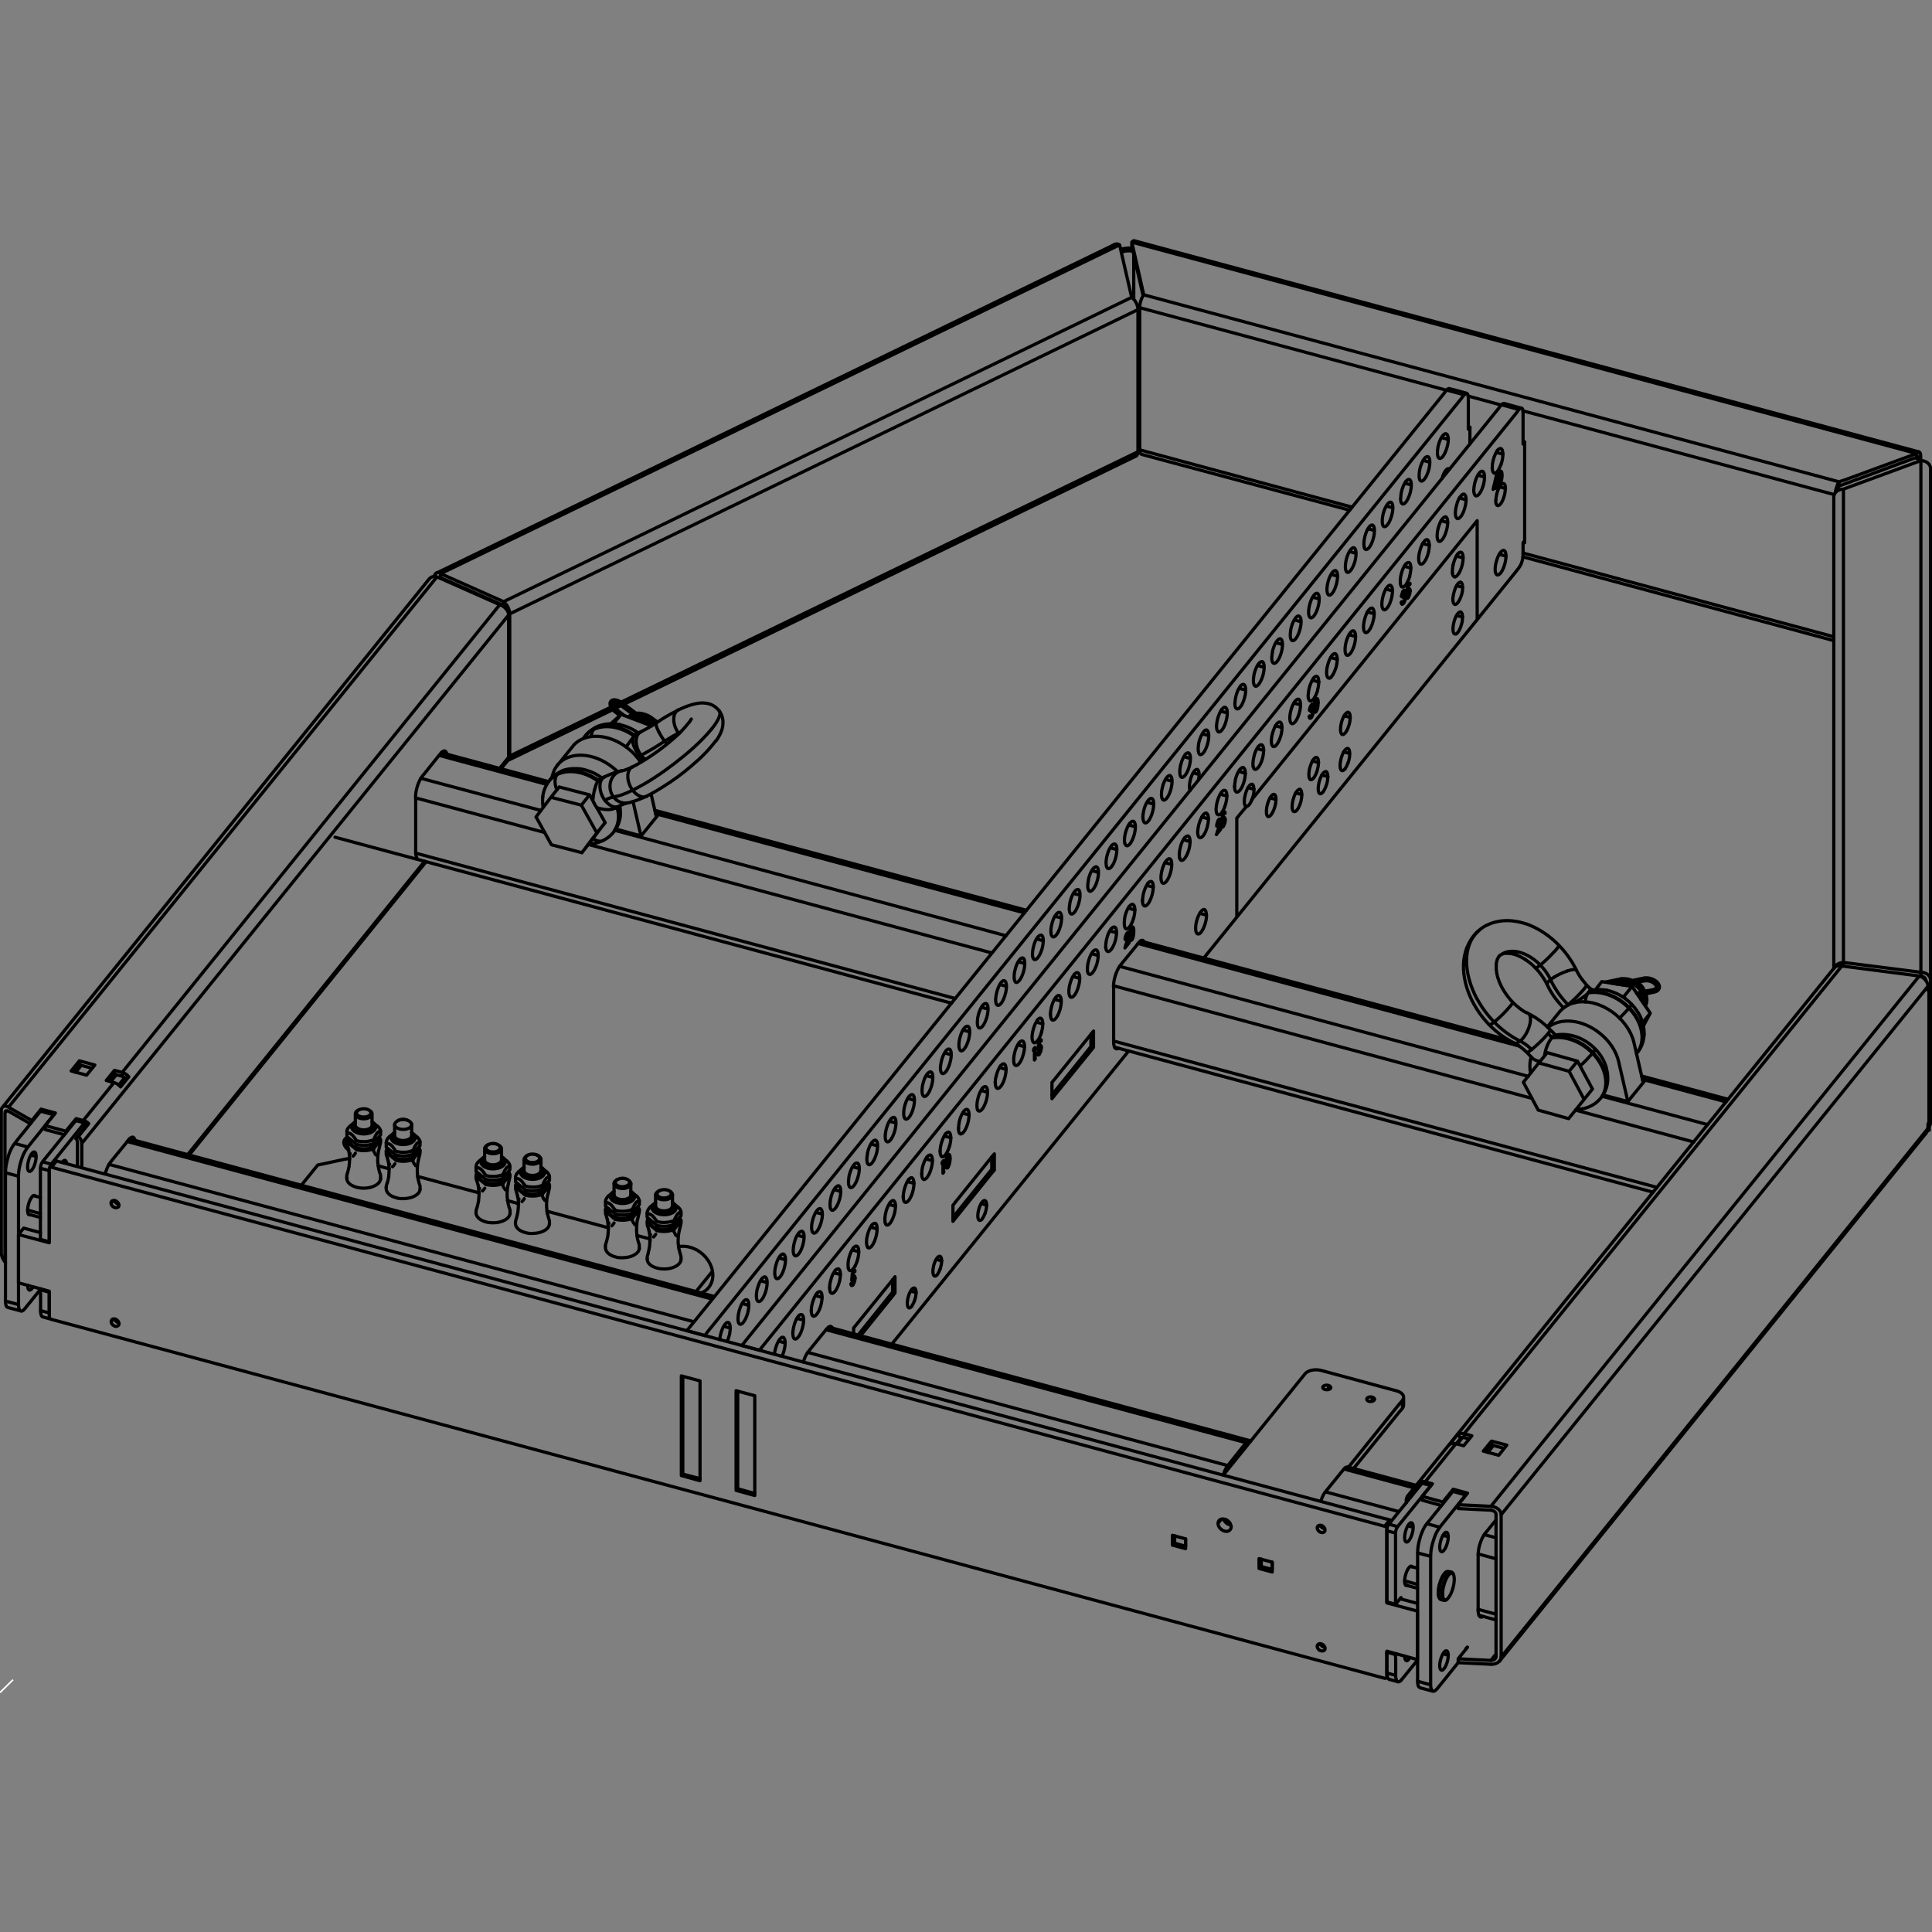
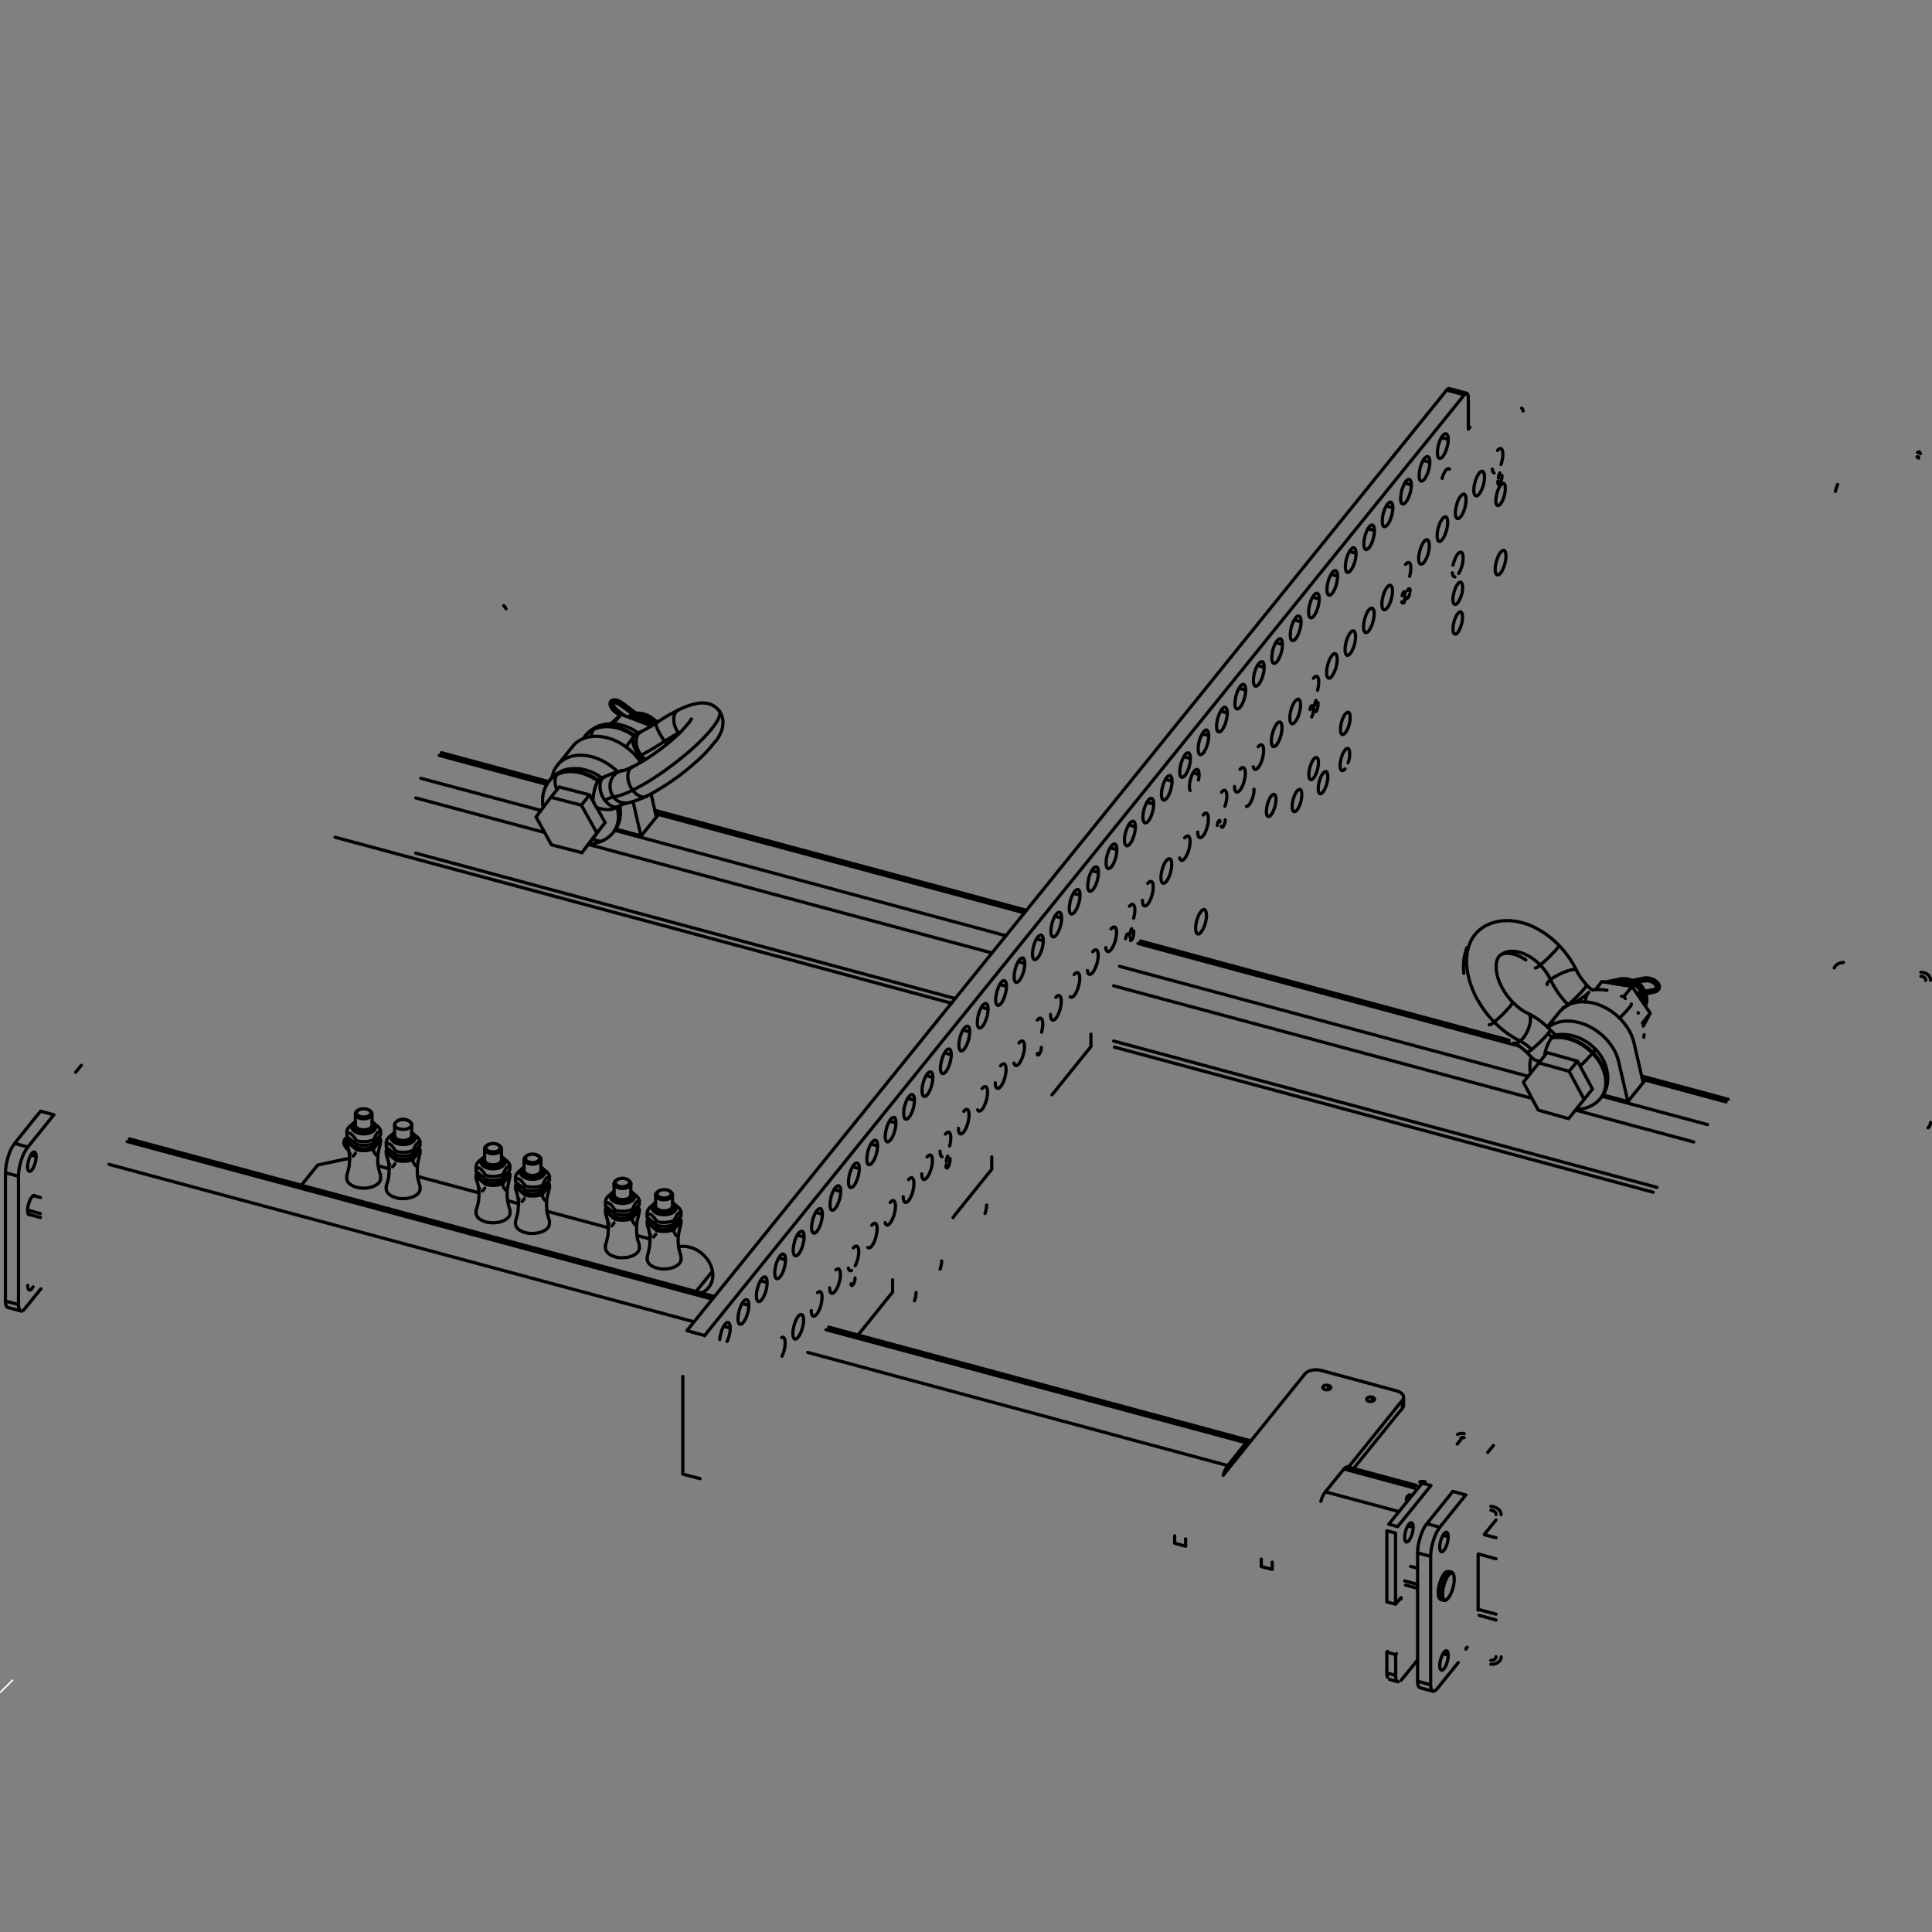
<svg xmlns="http://www.w3.org/2000/svg" xmlns:xlink="http://www.w3.org/1999/xlink" viewBox="0 0 1200 1200" enable-background="new 0 0 1200 1200">
  <rect x="0" y="0" width="1200" height="1200" fill="#808080" stroke="none" />
  <style type="text/css">.st0{fill:none;} .st1{fill:none;stroke:#000000;stroke-linecap:round;stroke-linejoin:round;stroke-width:2;} .st2{clip-path:url(#SVGID_2_);} .st3{fill:none;stroke:#FFFFFF;stroke-miterlimit:10;}</style>
  <path class="st0" d="M1200 148.7h-1200v902.6h1200v-902.6z" />
  <path class="st1" d="M407.8 448.9c-.7.5-.2 2.6 1.3 5.5M370.7 501.7c5.1 1.5 8.9 1.5 11.2.3M381.6 516.2c3-4.1 3.6-9.6 2.1-15.1M375.5 482.5c-3.2 1.5-3.8 6.9-1.4 12 2.4 4.9 6.9 7.8 10.1 6.4" />
  <path class="st1" d="M375.6 482.5l-.1.1.1-.1zM371.4 485.1c-10.7-7.6-23.6-7.8-29.9-.5M344.9 483.8c-.4 2.1 0 4.6 1 6.8M358.7 477.4c-8.4-.3-13.2 2.2-13.8 6.4M365.1 478.7c-2.3-.8-4.5-1.2-6.5-1.3M373.4 482.9c-2.7-2-5.6-3.4-8.3-4.2M368.6 521c2.1 1.5 4.1 1.8 5.8 1.2M381.2 516.6c3.1-4.2 3.7-9.8 2-15.3M386.4 478.7c-4.9.8-8.2 5.8-7.4 11.3.8 5.6 5.5 9.4 10.6 8.7h.1M372.8 483.8c-1.4.7-2.7 3.2-3.5 6.7M343.1 482.9c-1.9 1.7-3.4 3.8-4.3 6M370.2 483.7c-10.1-6.3-20.6-6.3-27.1-.8M338.8 488.8c-.9 2-1.5 4.2-1.7 6.2M365.8 524.2c6-.2 11.2-2.7 14.6-6.5M380.4 517.7c3.1-3.4 4.8-7.7 5-12M368.8 498.4c.5 1.1 1 2.1 1.7 2.9M442 452.8c4.5-5.6 6-9.5 4.8-11.3M392.8 476.3c-3.2 1.6-3.8 6.9-1.4 12 2.4 4.9 6.9 7.7 10.1 6.4" />
  <path class="st1" d="M393 476.2l-.2.1.2-.1zM393.9 457.2c-10.7-7.7-23.6-7.8-30-.5M398 454.6c-3.2 1.6-3.8 6.9-1.4 11.9 1.1 2.3 2.6 4 4.3 5.2" />
  <path class="st1" d="M398.1 454.6l-.1.1.1-.1zM396 455c-3.6-2.6-7.6-4.2-11.2-4.9M369.8 451.9c-1.7 1.3-2.5 3.4-2.5 5.5M372.4 450.8c-1 .2-1.9.6-2.6 1.2M394.2 456.8c-10.7-7.8-23.5-7.8-30-.6-.7.7-1.3 1.6-1.7 2.3M395.5 455.8l-1 .7M421.4 440.9c-3.2 1.5-3.9 6.9-1.5 11.9.5 1 1.1 2 1.8 2.9" />
  <path class="st1" d="M421.5 440.9l-.1.1.1-.1zM444.6 460.4c2.5-3.4 4-6.9 4.3-9.5M393.1 460.6c0 1.3.5 2.6 1.1 4M394.2 456.8c-.8.9-1.2 2-1.2 3.2M404.5 450.8l.1.2M374 483.7l-2.5 1.2M381.9 502l2.3-1.1 1.2-.6M373.9 483.2l-.4-.3M347.3 488.8l18.9 4.9-5.1 6.4M342.2 495.2l18.9 4.9M366.3 523.2l.3.1M368.6 521l-.2-.2M361.1 500.1l9.6 17.2M386.5 478.7h.2M370.2 483.7l1.5 1M333 507.5l9.5 17.2M361.4 529.6l-18.9-4.9M370.5 501.3l5.4 9.7M366.2 493.7l2.6 4.7M401.5 494.6h.2M381 449.5l4.8-5.8M379.4 449.5l6.4-5.8M404.5 450.8l-18.7-7.1M404.5 450.8l-.4.4M394.5 456.6l-.3.2M393.1 460v1.5M414.3 462.2c-2.1-2.4-3.8-5.1-5.2-7.8M364.4 456.3l1.4-1.6c1.3-1.1 2.7-2.1 4.2-2.9M385.1 500.4c1.1-.5 2.3-1 3.5-1.4M389.5 498.8l-1.4.4M347.4 479.7c-1.5.8-2.9 1.7-4.2 2.9l-1.5 1.6M375.9 511c-1.8 2.1-3.5 4.2-5.2 6.4-3.2 4-6.2 8.2-9.3 12.3M386.6 478.7l.9-.2.4-.1M387.6 478.5c1.3-.5 2.7-1 4-1.6M372.8 483.8c4.5-2.2 9-4.3 14-5.2M368.2 497.2c.2-2.3.5-4.5 1.1-6.7M337.4 501.6c-.4-2.2-.5-4.3-.3-6.6M347.3 488.8c-1.7 2.1-3.4 4.2-5.1 6.4-3.2 4.1-6.2 8.2-9.3 12.3M385 500.4c.3 1.8.4 3.4.3 5.2M361.4 529.6c1.7-2.1 3.4-4.2 5.1-6.4l9.3-12.3M375.6 497c1.3-.6 2.6-1.2 3.9-1.6l4.8-1.1c3-.9 5.8-2.1 8.6-3.5 9.2-4.5 17.8-10.3 25.9-16.5 8.3-6.4 16.4-13.3 23.1-21.4M395.5 475l-2.5 1.2M397.2 469.6l-.6.3-.8.5M391.4 477l1.6-.7.7-.4M399.8 472.5c-.5-.5-1-1-1.5-1.6M399.7 449c-1.3-.7-2.7-1.3-4.2-1.6M372.4 450.7c4.1-1.3 8.2-1.5 12.5-.7M393.9 457.2c-1.7 2.2-3.4 4.4-5 6.7M421.5 440.9c-3.5 1.8-6.9 3.6-10.2 5.7-2.9 1.9-5.7 3.9-8.7 5.5-2.3 1.3-4.7 2.5-7.1 3.7M448.9 450.8c.3-2.1.2-4.2-.5-6.1-1.1-3.1-3.6-5.8-6.7-7.1-2-.8-4-1-6.2-1-5 .4-9.5 2.2-14.1 4.3M388.7 498.9c1.2-.2 2.5-.4 3.6-.8 7.1-2 13.6-5.6 19.8-9.6 6.1-3.8 12-8.1 17.5-12.9 5.5-4.6 10.6-9.6 14.9-15.4M395.5 470.1l.6-.2 1.1-.4c2.2-.9 4.2-2.2 6.2-3.3 6.5-3.6 12.4-8.2 19.1-11.4M423 454.4c1.9-2 3.6-3.9 5.2-6M428 448.8l1.4-2.2M395.2 475.1c10.2-5.7 19.7-12.7 28.1-20.9M394.2 464.6c1.2 2.5 2.6 4.7 4.4 6.8M396.6 455.3l-.7-.4c-.7.5-1.1 1.2-1.7 1.8M384.9 437.7c-1.1-.7-2.1-1.1-3-1.2M381 438.1c.5 1.1 1.5 2.2 2.7 3.1M380.9 436.6c-.9 1.1.2 3.3 2.5 5M386.3 437c-2.8-2.1-5.7-2.7-6.9-1.5M403.7 446.9c-2.2-1.5-4.6-2.3-6.7-2.5M381 434.7c-.8.1-1.3.5-1.7 1-1.2 1.6.2 4.8 3.3 6.9M386.6 436.7c-2.1-1.6-4.1-2.2-5.7-2M404.6 445.7c-3-2.1-6.6-3-9.5-2.7M381.2 436.5h-.2M381 436.5l-.2.2M385.1 437.8l-.2-.1M394.6 444.9l-.6.2M383.6 441.2l4.4 3.4M380.8 437.8l.2.3M385.7 437.9l15.4 11.6M402.3 448.5l-.8 1.2M403.6 446.9l3.4 2.5M383.4 441.4l3.6 2.7M382.6 442.6l2.3 1.8M404.6 445.7l3.8 2.8M394 445.1c-.7.3-1.3.5-1.9 1M380.7 436.9l.1.9M386.6 436.7c-.4.4-.8.9-1.1 1.4M381.1 436.5h.8M382.6 442.6c.3-.5.7-.9 1.1-1.4M384.9 437.6c5.2 3.8 10.3 7.7 15.4 11.6M403.5 447.1l.8-1.1.3-.3M397.5 444.8c1.1.2 2.1.4 3.1.8M391.3 445.7c.9-.6 1.8-1 2.9-1.2M392.9 443.6c-1 .4-1.9 1-2.6 1.8M405 450.7c-1.5-1.6-3.3-2.8-5-4l-10.9-8.2-2.4-1.8M406.8 449.6c-2-1.5-3.9-3-6.2-4M403.2 446.9c1.2.9 2.2 1.8 3 3M403.3 444.9c.4.2 1.2.7 1.2.7M397.6 444.9l1.1.1M395 445.2c-.8.3-1.3.6-2 1.2M965.2 607c-3.2 2-4.7 3.8-4.2 4.6M979.1 602.7c-.4-.8-2.7-.6-5.7.4M1019.4 621.1c-.6-1.5-1.7-3.1-2.9-4.3" />
-   <path class="st1" d="M987.3 613.6zM986.9 616.2c.8-1.1.9-2.1.4-2.6M1017 653.7c6.1-8.3 2.3-21.7-8.3-30.3-7-5.6-15.4-7.9-22.3-6.7M989.3 614.9c-1 .1-1.9.6-2.5 1.5M1017.5 629.1c-4.2-7.2-11.8-12.4-19.4-14M1020.3 635.4c-.6-2.2-1.5-4.3-2.6-6.1M1021.2 642.7c.1-2.4-.2-4.8-.8-6.8M1017.4 653.3c2-2.6 3.3-6 3.6-9.1M961.9 613.5c2.5 4.7 5.7 8.9 9.1 12.3M961.9 613.4c-3.5-7.7-8.6-13.6-14.5-17.4M1017 653.8c6.5-8.1 2.9-21.9-8.1-30.7-7-5.6-15.3-7.9-22.2-6.7M1016.5 654.5l.5-.7M918.5 578c-3.2 2.7-5.9 6.7-7.3 10.5M909.2 604.5c1.8 17.6 14.8 35.3 31 43.2" />
  <path class="st1" d="M949.1 629.4zM940.3 647.8c2.2 1 6-2.2 8.4-7.3s2.6-10 .4-11.1M995 656.9c-1.2-2-2.7-3.9-4.2-5.4M997.8 663.4c-.6-2.2-1.5-4.3-2.6-6.1M998.6 670.6c.1-2.4-.2-4.8-.8-6.8M994.8 681.3c2.1-2.6 3.3-6 3.7-9.1M990.8 651.5c-7-7.2-16.8-10.3-25.1-8.5M951.4 652c-1.9-2-4-3.6-6-4.7M917.5 620.5c6.7 12.3 16.9 21.6 27.9 26.7M917.9 578.5c-9.4 9.1-9.1 25.7-.5 42M925.4 573.8c-3 1.1-5.5 2.8-7.4 4.7M940.9 572.2c-4.9-.8-9.8-.3-13.8 1M979.8 603.9c-6.8-14.6-18.7-25.3-31.6-30M979.8 603.9c1.3 2.5 3 4.8 4.7 6.7M946.4 651.9c-1.7-1.5-3.5-2.7-5.1-3.6M994.5 681.7c6.1-8.2 2.3-21.6-8.4-30.3-7-5.6-15.3-7.9-22.2-6.7M994.4 681.9c6.6-8.2 3-22-8-30.9-7-5.6-15.3-7.9-22.2-6.7M993.1 683.3c.5-.5 1-1 1.3-1.4M962.9 639.6c-3.8-3.9-7.9-7-11.7-9M930.8 608.7c3.2 8.6 9.8 16.2 17.2 20.3M929.3 602c.2 1.9.6 3.9 1.1 5.6M947.7 596.2c-2.2-1.5-4.4-2.5-6.3-3.2M964.1 610.6c-1.2-2.8-2.7-5.4-4.4-7.7-8.1-10.7-20.5-15.1-27.6-9.8M964.1 610.6c2.7 5.1 6.1 9.7 9.8 13.4M931.7 593.3l-.6.7M971.2 626l-.3-.2M1020.7 637.3l4.3-8M1020.2 635.3l4.8-6-11.3-16.6M1009.5 620.2l-.9-1.2M1007.2 618.8l1.4.2M1013.7 612.7l-5.1 6.3M994.9 609.7l18.8 3M991 614.7l3.9-5M988.1 614.2l.2.2M1017.6 629.3l-.1-.3M1020.4 635.9l-.1-.5M1021 644.2l.2-1.5M940.3 647.8l1.1.5M995.1 657.2l-.1-.3M997.8 663.8v-.4M998.5 672.1l.1-1.5M961.6 641.9l2.4 2.6M989.1 676.4l-9.3-17.3-5.2 6.3M983.9 682.8l-9.3-17.4-18.8-5.2M955.4 689.5l-9.2-17.3M979.8 659.1l-18.9-5.3M927.1 573.2l-1.7.6M955.4 689.5l18.9 5.3M962.9 639.6l3.3 3.3M930.9 608.8l-.4-1.2M974.1 624.2l-.2-.2M930.1 595.8l.2-.5.5-.9M931.6 593.4l-.7.8-.3.5M973.5 603.1c-2.9 1-5.7 2.3-8.3 3.9M953.6 601.2c.5.1.9-.3 1.4-.5 1-.7 2-1.5 2.9-2.3 2.8-2.4 5.4-5 7.9-7.7.6-.7 1.3-1.4 1.8-2.2.3-.4.6-.8.6-1.3M1013.3 623.6c0 .9-1 2-1.6 2.6-1.8 2.2-3.8 4.2-5.8 6.2M985.4 618.5c.3-.6.6-1.3 1-1.8l-.6.9M988.3 614.4l1 .5M984.7 622.4c.1-.9.1-1.7.3-2.6M998.1 615.1c-1.8-.3-3.5-.5-5.3-.5-1.2 0-2.3.1-3.5.3M970.9 625.8c.5 0 1-.3 1.4-.5 1-.7 2-1.5 2.9-2.3 2.8-2.4 5.4-5 7.8-7.7.6-.7 1.3-1.5 1.8-2.2.3-.5.6-.8.6-1.4M986.8 616.3c-1 1.2-2.2 2.2-3.5 3.1-1.7 1.2-3.5 2.3-5.2 3.4M984.8 620.5c.3-1.2.7-2.3 1.3-3.4M925 636.5l1-.2c1.2-.7 2.3-1.7 3.4-2.6 2.8-2.4 5.4-5 7.8-7.8.6-.7 1.3-1.4 1.8-2.2 0 0 .5-.8.6-1.2l-1.2-1.2M909.2 604.5c-.4-3.8-.3-7.8.6-11.5.5-2.4.6-2.3 1.3-4.4M990.8 651.5c0 .5-.3.9-.6 1.3-.5.7-1 1.3-1.5 1.9-2.3 2.6-4.7 5.1-7.3 7.4M964.2 644.2c.4-.5.8-1 1.5-1.2M946.2 672.2c4.9-6.2 9.8-12.3 14.8-18.4M948.4 653.7l1.8 1.9 1.9 1.9.4.3c1.1.8 2.5 1.2 3.9 1.5M950.6 666.6c-.6-3.5-.5-6.8.4-10.2M948.3 574c-2.4-.8-4.9-1.5-7.4-1.8M988 614.2c-1.3-1-2.4-2.3-3.5-3.5M962.9 639.6c0 .5-.3.9-.6 1.3-.7 1-1.5 2-2.4 2.9-2.5 2.7-5.2 5.3-8 7.6-.7.6-1.5 1.2-2.2 1.7 0 0-.8.5-1.3.6l-2.1-1.9M989.1 676.4c-4.9 6.1-9.8 12.3-14.8 18.4M993.1 683.3c-.8.9-1.7 1.7-2.7 2.3-3.5 2.4-7.4 3.4-11.6 3.6M959.3 655.8c.5-3.4 1.6-6.7 3.4-9.6.4-.7.9-1.3 1.4-1.9M947.9 628.8c1.1.6 2.2 1.1 3.2 1.7M929.7 597l-.3 1.1-.1.9M929.6 597.2l.2-.6.3-1.1M932.7 592.8l.4-.2.9-.3M941.7 593.1c-1.3-.4-2.4-.7-3.6-.9M933.5 592.4c.8-.2 1.3-.3 2.2-.3M935.7 592.1c.9 0 1.9.1 2.8.2M931.5 593.6l.5-.4 1-.7M929.4 602.3c-.1-1.2-.1-2.4 0-3.6M1007.1 607.9c-.3 0-.4.5-.3 1 .1.5.3.8.6.8" />
  <path class="st1" d="M1007.2 607.9zM1028.7 613.6l.1-.2-.1.2zM1026.8 614.8c1-.2 1.6-.6 1.9-1.2M1021.9 624.8c1.3-2.1 1.3-4.8.3-7.4M1027.1 614.5c-.2.1-.4.5-.3 1s.4.9.7.8M1030.7 612.8c-.1-2-2.2-4-5-4.9-1.7-.6-3.3-.7-4.7-.4M1020.9 607.5c-.2.1-.4.5-.3.9.1.5.3.8.7.8M1027.8 611.1c-1.7-1.5-4.4-2.3-6.4-1.8M1021.3 623.8c.7-1.8.5-3.9-.3-6M1030.5 613.9c.6-2.2-1.8-4.8-5.3-5.8-1.6-.5-3.2-.6-4.5-.3M1027.5 616.2c1.7-.3 2.7-1.2 3-2.3M1020.2 613.8c-1.1-1.4-2.4-2.6-3.8-3.5M1019.9 615.9c-1.4-2.1-3.3-3.8-5.4-5M1014 609c-2.4-1-4.9-1.4-6.8-1M1019.6 616.1c-1.3-2.2-3.4-4-5.6-5.1M1011.1 609.6c-1.5-.4-3-.4-4.2-.3M1007.4 609.7l.9-.1M1020.8 608.9l-13.3 2.8M1028.8 613v.4M1026.9 614.7l-10.3 2.2M1021 617.9l-.1-.2M1027.5 616.2l-9.7 2.1M1014.5 610.9l-.3-.1M1020.1 616.1l-.2-.3M1021.4 609.2l-12.7 2.7M1007.1 607.9l-10.2 2.1M1019.7 616.2l-.1-.1M1006.9 609.3l-6.2 1.3M1020.8 623c.2-.8.3-1.6.3-2.5M1005.3 610.8l-.4.5M1028.9 613.2c-.1-.6 0-.3-.2-.8M1028.7 612.4c-.3-.5-.6-.9-1-1.3M1020.2 613.8c.4.6.9 1.2 1.3 1.9M1020.6 617.8c.3.9.4 1.8.6 2.8M1030.7 612.8c.1.4-.1.9-.2 1.3M1020 616l2.9-.6 1.3-.2c1.2-.3 2.7-.4 3.9-.9M1013.8 610.8l.2.2 1 .5M1001.9 610.8l2.8-.6c2-.4 3.7-.9 5.7-.5M1021.3 607.4l-.2.1-3 .6-10.7 2.3-3 .6-.5.2M1021.3 615.3c-.7-2.1-2.4-4-4.4-5.1M1019.3 620.8l1.6-1.9M1021.4 615.5l-.1-.2M1021.1 620.8c-.1.7-.3 1.3-.6 1.9M17.2 798.4c0 1.7.4 2.7 1 2.9.7.2 1.6-.6 2.3-2" />
  <path class="st1" d="M21.4 715.5c-1.1-.3-2.8 2.1-3.7 5.5-.9 3.4-.7 6.3.5 6.6 1.1.3 2.8-2.1 3.7-5.5.9-3.3.7-6.2-.5-6.6zM7.4 712.8c-1 1.8-1.8 3.8-2.4 5.8M3.7 810.7c.3.9.7 1.3 1.2 1.4M15.6 715c-1 1.7-1.8 3.7-2.4 5.7M11.5 810.3c0 4.1 1.7 5.3 3.8 2.7M21.4 742.5c-1.1-.3-2.8 2.2-3.7 5.5-.9 3.4-.7 6.3.5 6.6l.6-.1M21.9 742.9l-.5-.4M50.5 661.7l-3.5 4.3M17.2 712.4l-8.1-2.2M22.4 718.3l-3.3-.9M11.5 730.6l-8.1-2.2M11.5 810.3l-8.1-2.2M13.1 814.3l-8.2-2.2M25.2 690.2l8.2 2.2M25.4 800.5l-10.1 12.5M7.4 712.8c1-1.8 2.2-3.2 3.5-4.9l12.4-15.4 1.9-2.3M3.7 810.7c-.5-1.8-.3-3.7-.3-5.6v-73.7c0-1.8 0-3.6.1-5.3.3-2.6.8-5.1 1.6-7.6M15.6 715c1-1.8 2.3-3.2 3.6-4.9l12.4-15.4 1.9-2.3M11.5 810.3v-76.7c0-1.8-.1-3.5.1-5.3.2-2.6.8-5.1 1.6-7.6M949.2 668.5l-253.8-68.3M336 503.4l-74.6-20M1052 709.3l-73.4-19.8M951.5 682.2l-259.8-69.9M616.1 591.9l-250.6-67.4M338.4 517.1l-80.2-21.5M1029.2 737.5l-337.5-90.9M1026.8 740.5l-334.6-90.1M258.2 529.9l335.1 90.3M591 623.1l-382.9-103.1M995.1 680.9l65.5 17.6M995.7 680.1l15.4 4.1M1020.1 670.4l52 14M1011.1 684.2l10.2-12.6M1073.4 682.8l-53.8-14.5M708.4 584.5l228.9 61.6M943.9 649.8l-237.1-63.8M381.8 515.7l243 65.5M382.4 514.9l15.8 4.3M407.2 505.4l229.1 61.6M398.2 519.2l10.2-12.6M637.5 565.4l-230.8-62.1M340.8 485.5l-66.7-18M339.6 487.2l-66.8-18M1191.2 283.6l-.5.2M1191.7 284.5c0-.5-.2-.8-.4-.8M1192 280.7c-.4-.1-.7.1-1 .4M1192.8 281.8c-.2-.6-.4-.9-.8-1M1141.4 300.9c-.6 1.4-1.1 2.9-1.4 4.3M1198.8 698.7c.2-.5.3-1 .3-1.5M1197.5 700.5c.6-.5 1-1.1 1.3-1.8M875.5 928.4c-1.3.6-2 1.8-2 3.3M885.2 920.4c-1.3-.4-2.4-.3-3.4.1M909.4 890.5c-1.6-.4-3.1-.2-4.1.5M909.4 892.9c-.8-.2-1.5-.1-2 .3M929.1 1029.5l.1-.5M926 1031.3c1.6 0 2.8-.7 3.1-1.8M929.2 940.4c-.2-1.3-1.5-2.2-3.2-2.4M929.2 940.7v-.3M932.4 1029.6v-.5M926 1033.7c3.3.2 6-1.6 6.4-4.1M932.4 940.8c0-2.7-2.9-5-6.4-5.2M1196.1 608.7c-.1-1.3-1.4-2.3-3-2.3M1196.1 608.9v-.3M1199.1 608.8c0-2.8-2.7-4.9-6-4.9M1145 597.8c-.8 0-1.8.2-2.6.5-1.6.7-2.7 1.7-3.1 2.9M314.3 378.1c-.4-.8-.9-1.5-1.5-1.9" />
-   <path class="st1" d="M272.4 358.6l-.2.1.2-.1zM273.7 358.8c-.5-.3-.9-.4-1.3-.3M271 355.9c-.7.4-1.1 1.2-1.2 2.2M273.7 356.3c-1-.7-1.9-.8-2.6-.5M316.6 381.3c0-1.3-.4-2.7-1-4-.8-1.6-1.8-2.8-2.9-3.5M315.3 472.4c.5-.1 1-.8 1.3-1.6.1-.4.1-.8.1-1.1M276.3 466.5c-.6-.2-1.2.1-1.8.7M277.6 468.3c-.3-1.1-.8-1.7-1.3-1.9M82.6 706.3h-.5M83.9 708.2c-.3-1.1-.8-1.7-1.3-1.9M77.9 669.9c-.5-.7-1.3-1.2-2-1.4M80 668.8c-1.1-1.4-2.6-2.3-4.1-2.7M55.1 697.9c-1-1-2.2-1.7-3.4-1.9M50.8 710.2c0-1.5-.8-3.1-2-4.4M48.1 709.4c0-.8-.4-1.6-1-2.2M3.6 690c-.4.3-.5.7-.5 1.3M5.3 690.2c-.7-.4-1.3-.4-1.7-.1M1.9 687.4c-.8.5-1.1 1.5-1.1 2.6M5.3 687.7c-1.3-.8-2.6-.9-3.4-.3M.8 778.3c0 1.8 1.1 4.3 2.6 5.9M259.6 487.2c-1 2.9-1.5 5.6-1.5 7.9M904.3 896.7c-1.6-.4-3.1-.2-4.1.6M74.9 675.1c-1.1-1.4-2.6-2.3-4.1-2.7M709 185.7c-.8 1.9-1.1 3.9-1.1 5.5M707.9 279.4c0 1.6.4 2.6 1.1 2.7M315.9 382c0-1.8-1.1-3.6-2.7-4.9-.9-.7-1.8-1.2-2.8-1.5M271.4 358.3c-1.8-.5-3.6-.1-4.5 1M706.8 192.3c0-2.7-1.7-6.1-3.9-7.6M702.9 155.9c-2.3-.3-4.7 0-6.4.8M1197.5 612.6c0-2.7-2.4-5.6-5.4-6.4M1144 600c-1.8-.5-3.5-.1-4.5.9M1199.1 291c0-2.7-2.7-4.9-6-4.9M1145 303.8c-3.3 0-6 2.2-6 4.9M53.8 667.8l5.1-6.3-9.6-2.6M57.2 663.5l-7.9-2.1M703 150.4v2.5M930.9 903.9l5-6.3M926.4 895.1l9.5 2.5M934.3 899.6l-7.9-2.1M1199.1 376.9v-2.1M1190.5 281.7v2.4M1139.9 306.1l.1-.9M1139 308.6v88.4M1199.1 694.7v2.5M902.6 925l8.9 2.4M902.6 925v1.4M895.3 935.1l-12-3.3M896.2 933.9v-1M883.3 929.4l12.9 3.5M882.8 921.8l-.9-1.3M876.4 929.7l-.9-1.3M873.5 931.6v1.8M881.9 920.5l-6.4 7.9M889.7 921.6l-4.5-1.2M885.2 921.7v-1.3M907.4 893.2l-2.1-2.2M909.1 898l5.1-6.2M909.4 890.5v2.4M909.4 890.5l4.8 1.3M900.2 897.4l5.1-6.4M912.5 893.7l-3.1-.8M905.7 934.6v2.4M926 1031.3l-20.3-1M929.2 940.7v88.3M905.7 937l20.3 1M926 1033.7l-20.3-1M932.4 940.8v88.4M905.7 934.6l20.3 1M905.7 1030.3v2.4M1145 597.8v2.4M1193.1 603.9v2.5M1199.1 611.3h-1.8M1193.1 606.4l-.9-.1M1197.5 615l.6-.8M1197.5 614l.6.2M1199.1 608.8v2.8M1145 597.8l48.1 6.1M312.8 373.7v2.4M273.7 358.8l39.1 17.3M273.7 356.3v2.5M312.8 373.7l-39.1-17.4M316.6 469.6v-88.3M274.5 467.1l-.8.8M277.7 468.5l-.1-.2M83.9 708.2v.2M25.5 690.3v-1.4l8.9 2.4M40.9 702.6v1M40 704.8l-12-3.2M40.9 702.6l-12.9-3.5M75.9 666.1v2.4M71.1 667.3l4.8 1.2M75.9 666.1l-4.8-1.3M47.3 696.1v-1.3M51.7 696v1.3M51.7 696l-4.4-1.2M50.8 725.3v-15.1M48.1 724.6v-15.2M48.8 705.8l-1.7 1.4M5.3 690.2l13.6 7.8M.8 778.3v-88.3M932.5 251.6l-20.6-5.6M947 337.1v-62.6M947 337.1l-.8-.2M913 265.3v10.5M911.5 1023.1l-5.8 7.2M926.4 895.1l-5.1 6.2M930.9 903.9l-9.6-2.6M911.5 927.4l-5.8 7.2M902.6 925l-6.4 7.9M707.9 267.6l-1.1-5M707.9 270.1l-1.1-5M49.3 658.9l-5.1 6.3M53.8 667.8l-9.6-2.6M264.6 535.3l-147.1 182.1M263.7 535l-147.1 182.1M1139.3 307.2l-193.3-52M946 343.5l193 52M946 345.9l193 52M904.3 896.7l4.8 1.3M904.3 896.7l-19.1 23.7M904.4 896.8l3-3.6M904.8 896.9l3.3-4M909.4 890.5l234.6-290.5M839.8 315l-131.9-35.6M40.9 702.6l6.4-7.8M66 671.1l5.1-6.3M80 668.8l-5.1 6.3M66 671.1l4.8 1.3M51.7 696l19.1-23.6M48.8 705.8l6.3-7.9M315.9 382l-265.1 328.2M316.6 381.3l390.2-189M898.5 242.4l-190.6-51.3M1193 285.9l.7.2M1193 285.9h.1M1193 285.9l-.3.3M1193 285.9v.2M1191.7 285l-2.1-.6M1190.5 281.7l-487.5-131.3 7.4 32.7M707.9 279.4v-88.3M838.3 316.9l-129.3-34.7M702.9 184.7l-390.1 189M75.9 666.1l234.5-290.5M271.4 358.3l-266.1 329.4M25.5 688.9l-5.7 7.1M5.3 687.7l14.5 8.3M3.1 691.3l1.1-1.4M271.4 358.3l39 17.3M1.5 687.8l265.3-328.5M316.6 469.6l62.9-30.4M315.5 472.3l65.1-31.5M706.8 280.6l-321 155.5M381.1 438.4l2.7-1.4M382.2 440l3.6-1.8M702.9 184.7l-7.5-32.6M273.7 356.3l421.7-204.2M702.9 155.9l.8.2M1193.1 606.4v.2M1193.1 286.1v317.8M1192.1 606.2l-266.1 329.4M929.2 1027.3l-3.2 4M1197.5 700.9l-265.1 328.3M1199.1 611.3v83.4M1197.5 612.6l-265.1 328.2M1197.4 611.6h1.7M1197.5 612.6v2.4M1144 600l48.1 6.2M874.2 929.3l265.2-328.3M1199.1 291v317.8M1145 303.8l48.1-17.7M1139 601.5v-292.9M1145 597.8v-294M710.4 183.1l432 116.2M703 152.9l7 30.8M704.2 186v-27.5M49.3 658.9v2.5l-3.5 4.3M926.4 895.1v2.4l-3.4 4.3M1191.7 284.5v2M1142.4 301.8l2.8-1 42.4-15.7 2.9-1 .3-.3M1192.8 281.8c.3 1.4.2 2.7.2 4.1M1141.4 300.9l.5-.8c.9-1.5.8-.9 3.3-1.8l42.5-15.6c3.1-1.1 2.1-.3 3.3-1.5M1141.2 304.9c.1-.7.3-1.5.6-2.1l.5-.9v-2.5M883.3 931.8v-2.4l1.9-2.3 2.6-3.2 1.9-2.3M274.7 467l.2.6v.2M81.2 707.6v-.1l-.2-.7M34.4 691.3l-1.9 2.3-2.6 3.2-1.9 2.3v2.5M71.1 664.8v2.5l-3.4 4.2M80 668.8l-2.1 1.1-3.7 4.5M53.4 699.4c-.7-.5-.4-.3-1-.7M55.1 697.9l-1.7 1.5-1.9 2.3-2.5 3.2-1.9 2.3M3.4 781c-.5-1.3-.3-3-.3-4.3v-85.4M82.1 706.3c-1.8.6-2.8 2.4-3.9 3.8l-7.7 9.4-1.9 2.4-.7 1c-1.2 1.9-2 4.1-2.6 6.3M259.6 487.2c.6-1.4 1.1-2.8 2-4.1l.7-1 1.9-2.3 7.6-9.5 1.9-2.3M259.2 533.4c-1.3-2-1-4.6-1-6.9v-31.4M709 185.6c.4-.9.9-1.7 1.4-2.6M315.9 470.4l-.1.9c-.3 1.4-2 2.9-2.7 3.8l-1.9 2.4M315.9 382v88.4l-1.9 2.3-3.7 4.6M387.6 437.4l2.7-1.3 312.6-151.5 2.7-1.3c1-.5 1.1-1.8 1.2-2.7v-88.4M271 356l2.7-1.3 416.3-201.7c1.4-.7 3-2 4.7-1.3l.8.5M703.3 154.2c-1.7-.2-.7-.1-2.8-.1-1.5.1-2.9.3-4.4.7M1191.9 280.7l-2.9-.8-481.7-129.6-2.9-.8c-.7.1-.9.4-1.4.9M1198.1 697.7l.5-.8c.7-1.4.4-3.3.4-4.8v-80.4M931.4 1031.8l1.8-2.3 261.5-323.7c1.2-1.5 2.7-2.8 2.8-4.8v-2.5c1.3-6.4.6 14 .6-3.8v-80.4l.5-.8c.4-.8.4-1 .4-1.8M71.1 745.7c.1.5.5 1 1 1.5.5.3 1 .6 1.5.7M73.6 749.6c.2-.3.4-.7.3-1M72.2 746c-1.1-.6-2.3-.5-2.9.2-.7.8-.3 2.3.8 3.2 1.2.9 2.7 1 3.4.1M71.1 819.3c.3 1 1.4 2 2.5 2.2M69.2 821.8c.4.9 1.1 1.5 2 1.8M820.1 1020.9c.1.6.5 1.1 1 1.5s1 .6 1.5.7M760 943.7c.7 1.8 2.6 3.3 4.5 3.5M764.1 950.1c.8-1 .8-2.4 0-3.8M761 943.7c-1.6-.5-3.1-.2-3.9.8-1.1 1.5-.5 3.9 1.4 5.4 2 1.6 4.4 1.7 5.6.2M820.1 947.4c.3 1 1.4 1.9 2.6 2.1M822.7 951.3c.4-.5.4-1.3.1-2.1M820.8 947.5c-1-.3-1.9-.1-2.3.4-.7.8-.3 2.3.8 3.3 1.2.9 2.7 1 3.4.1M822.7 949.2c-.4-.8-1.1-1.5-2-1.8M822.7 1024.9c.7-.8.3-2.3-.8-3.2-1.2-1-2.7-1-3.4-.2-.7.9-.3 2.3.8 3.3v.1M820.3 1025.3c1 .3 1.9.2 2.4-.4M764.1 946.2c-.7-1.2-1.9-2.1-3.1-2.6M73.9 748.6c0-1-.7-2-1.7-2.5M73.6 823.2c.7-.9.3-2.3-.9-3.3-1.1-.9-2.7-1-3.3-.1-.4.5-.5 1.3-.1 2M71.2 823.7c1 .3 1.9.1 2.4-.5M861.2 1042.2c.1-.2.2-.4.2-.6M860 1042.4c.5.1.9 0 1.1-.3M30.6 817.9c0 .7.6 1.4 1.4 1.6M31.6 725c-.4 0-.7.1-.9.4M861.4 949.6c0-.7-.6-1.4-1.3-1.6M35.1 721.1c-.5-.1-1 0-1.2.4M70.3 745.7l-1.3 1.6M73.6 747.8l.1.1M73.7 821.5h-.1M70.3 819.3l-1.3 1.6M822.7 1023.1h.1M819.4 1020.9l-1.3 1.6M468.8 866.9l-11.6-3.1v61.9M458.2 924.5l-1 1.2M434.8 857.7l-11.6-3.1v61.9M424.1 915.4l-.9 1.1M760 943.7l-.1-.2M756.5 946.2l2.2-2.7M728.2 959.7l1.4-1.6M728.2 959.7v-6.1M736.4 955.8l-8.2-2.2M783.4 972.6l-1.4 1.6 8.2 2.2M790.2 970.3v6.1M822.8 949.5h-.1M819.4 947.4l-1.3 1.6M790.2 970.3l-8.2-2.2v6.1M736.4 955.8v6.1l-8.2-2.2M468.8 866.9v62l-11.6-3.2M434.8 857.7v62l-11.6-3.2M25.1 765.6l-10.4-2.8M861.3 1042.1l.4-.5M861.4 1041.6l.2-.3M861.4 1041.6v-16M32 819.5l828 222.9M30.6 802v15.9M861.4 1025.6l19 5.2M880.4 995.9l-10.8-2.9M880.4 1030.8v-30.1l-19-5.1M861.8 995.1l-.4.5M860 948l3.2-3.9M32 725l3.1-3.9M11.5 766.8l19.1 5.1M30.6 802l-19.1-5.2M820.3 1025.3c-.7-.3-.3-.1-1-.5M860 948l-2.9-.8-822.2-221.4-2.9-.8h-.4M861.4 995.6v-46l.2-.2M35.1 721.1l2.9.8 822.3 221.4c1.3.3 3 .4 3.9 1.5M30.6 771.9v-46l.1-.5 1.6-2 1.6-1.9M14.7 762.8l-3.2 4v30M876.7 972.8c-1.1-.3-2.8 2.1-3.7 5.5-.9 3.3-.7 6.3.5 6.5l.6-.1M877.2 973.2l-.5-.3M872.5 1028.6c0 1.7.4 2.7 1 2.9.7.2 1.5-.6 2.3-2M867.2 1043.2c.3.9.7 1.4 1.2 1.4M861.7 1041.7c.3.8.7 1.3 1.2 1.4M868.4 1044.6c.6.1 1.2-.3 1.8-.9M868.1 948.2c-.7.9-1.3 2.7-1.3 4M862.6 946.7c-.4.5-.8 1.3-1 2.2-.2.7-.3 1.3-.3 1.8" />
  <path class="st1" d="M876.7 945.8c-1.1-.3-2.8 2.1-3.7 5.4-.9 3.4-.7 6.3.5 6.6 1.1.3 2.8-2.1 3.7-5.5.9-3.2.7-6.2-.5-6.5zM908.4 892.8l-3.3 4.1M866.8 1040.6l-5.4-1.5M861.4 1026.2l5.4 1.5M868.4 1044.6l-5.4-1.5M861.4 950.8l5.4 1.4M861.4 995l5.4 1.4M870.2 992.3l-3.4 4.1M870.2 992.3v.9M866.8 952.2v44.2M888.8 922.7l-20.7 25.5M888.8 922.7l-5.5-1.5M862.6 946.7l20.7-25.5M861.4 995v-44.2M868.1 948.2l-5.5-1.5M877.7 948.6l-3.2-.9M867.2 1043.2c-.5-1.8-.3-3.7-.3-5.6v-6.9c0-3.2-.6-2.2.5-3.5M861.7 1041.7c-.5-1.8-.3-3.7-.3-5.6v-6.9c0-3.2-.6-2.2.4-3.5M880.4 1031.1l-1.8 2.3-6.1 7.5-1.9 2.3-.4.5M452.3 821.4c-.3-.1-.6 0-.9.1M451.6 833.2c.6-1.1 1-2.4 1.3-3.5 1.1-4.2.8-7.9-.6-8.3M463.8 807.3c-.5-.2-1 .1-1.5.5M458.4 820.1c.1 1.4.6 2.3 1.3 2.4 1.4.4 3.5-2.7 4.7-6.9 1.1-4.2.9-7.9-.5-8.3M475.2 793.1c-.5-.1-.9.1-1.5.6M469.8 804.9c0 2.1.5 3.3 1.3 3.5 1.5.4 3.5-2.7 4.7-6.9 1.1-4.2.9-8-.6-8.3M486.6 778.9c-.4-.1-.9.1-1.5.6M481.2 790.7c0 2 .5 3.3 1.3 3.5 1.5.4 3.6-2.7 4.7-6.9s.9-7.9-.6-8.3M498.1 764.8c-.6-.1-1.4.3-2.1 1.2M492.7 777.6c.2 1.5.6 2.3 1.3 2.4 1.5.4 3.6-2.7 4.7-6.9 1.2-4.2.9-8-.5-8.3M509.5 750.7c-.6-.2-1.3.3-2.1 1.2M504.9 765.6l.5.3c1.5.4 3.5-2.7 4.7-6.9 1.1-4.2.9-7.9-.6-8.3M520.9 736.5c-.6-.1-1.3.3-2.1 1.3M515.7 750.2c.3.9.6 1.4 1.1 1.5 1.4.4 3.5-2.7 4.7-6.9 1.1-4.2.9-7.9-.6-8.3M532.4 722.4c-.6-.2-1.4.3-2.1 1.2M527 734.1c0 2.1.5 3.3 1.3 3.5 1.5.4 3.6-2.7 4.7-6.9 1.2-4.2.9-7.9-.5-8.3M543.8 708.2c-.6-.2-1.3.3-2.1 1.2M538.4 719.9c0 2.1.5 3.3 1.3 3.5 1.4.4 3.5-2.7 4.7-6.9 1.1-4.2.9-7.9-.6-8.3M555.2 694.1c-.7-.2-1.3.3-2.1 1.2M549.8 705.8c0 2.1.5 3.2 1.3 3.4 1.4.4 3.5-2.7 4.7-6.9 1.1-4.2.9-7.9-.5-8.3M566.7 679.9c-.6-.2-1.3.3-2.1 1.1M561.3 691.6c0 2.1.5 3.3 1.3 3.5 1.5.4 3.6-2.7 4.7-6.9s.9-7.9-.6-8.3M578.1 665.8c-.6-.2-1.4.3-2.1 1.2M573.2 680.2c.2.5.5.7.8.8 1.5.4 3.5-2.7 4.7-6.9 1.1-4.2.9-7.9-.5-8.3M589.5 651.6c-.6-.2-1.3.3-2.1 1.2M584.1 663.3c0 2 .5 3.3 1.3 3.5 1.5.4 3.6-2.7 4.7-6.9 1.2-4.2.9-8-.5-8.3M601 637.4c-.6-.1-1.4.3-2.1 1.2M596.4 652.4l.5.3c1.4.4 3.5-2.7 4.7-6.9 1.1-4.2.9-8-.5-8.4M612.4 623.3c-.6-.1-1.3.3-2.1 1.2M607.2 637c.3.9.6 1.4 1.1 1.5 1.5.4 3.5-2.7 4.7-6.9 1.1-4.2.9-7.9-.5-8.3M623.8 609.1c-.6-.2-1.3.3-2.1 1.2M618.4 620.9c0 2.1.5 3.3 1.3 3.5 1.5.4 3.6-2.7 4.7-6.9 1.2-4.2.9-7.9-.5-8.3M635.3 595c-.6-.2-1.4.3-2.1 1.2M630.6 609.9l.5.3c1.5.3 3.5-2.7 4.7-6.9 1.1-4.2.9-7.9-.5-8.3M646.7 580.9c-.7-.2-1.3.3-2.1 1.1M641.3 593.6c.2 1.4.6 2.3 1.3 2.4 1.4.4 3.5-2.7 4.7-6.9 1.1-4.2.9-8-.6-8.3M658.1 566.7c-.6-.2-1.3.3-2.1 1.2M652.8 579.5c.1 1.4.6 2.3 1.2 2.4 1.5.4 3.6-2.7 4.7-6.9s.9-7.9-.6-8.3M669.6 552.5c-.6-.1-1.4.3-2.1 1.2M664.1 564.2c0 2.1.5 3.3 1.3 3.5 1.5.4 3.5-2.7 4.7-6.9s.9-8-.5-8.3M681 538.4c-.6-.1-1.3.3-2.1 1.2M675.6 550.1c0 2.1.5 3.2 1.3 3.5 1.4.3 3.6-2.7 4.7-6.9s.9-7.9-.6-8.3M692.4 524.2c-.6-.1-1.4.3-2.1 1.2M687.8 539.2l.5.3c1.5.4 3.6-2.7 4.7-6.9s.9-7.9-.5-8.3M703.9 510.1c-.6-.2-1.3.3-2.1 1.2M698.7 523.8c.2.9.6 1.4 1.1 1.5 1.5.4 3.5-2.7 4.7-6.9 1.1-4.2.9-7.9-.6-8.3M715.3 495.9c-.6-.2-1.3.3-2.1 1.2M709.9 507.6c0 2.1.5 3.2 1.3 3.5 1.5.4 3.6-2.7 4.7-6.9s.9-7.9-.6-8.3M818.2 368.5c-.6-.2-1.4.3-2.1 1.2M814.4 383.8c1.5-.2 3.3-3.2 4.3-6.9 1.1-4.2.9-8-.5-8.3M816.1 369.7c-1.1 1.3-2 3.4-2.6 5.7-1.1 4.2-.9 8 .6 8.3h.4M829.6 354.4c-.6-.2-1.3.3-2.1 1.2M825.4 369.6c1.5.5 3.6-2.6 4.7-6.9 1.1-4.2.9-7.9-.6-8.3M827.5 355.6c-1 1.3-2 3.4-2.6 5.7-1.1 4.1-.9 7.8.5 8.3M841 340.2c-.6-.2-1.3.3-2.1 1.2M836.4 355.2l.5.3c1.4.4 3.5-2.7 4.7-6.9 1.1-4.2.8-7.9-.6-8.3M852.4 326.1c-.6-.1-1.3.3-2 1.2M847.5 340.5c.2.5.5.7.8.8 1.5.4 3.6-2.7 4.7-6.9s.9-7.9-.6-8.3M863.9 311.9c-.6-.2-1.4.3-2.1 1.2M858.7 325.6c.2.9.6 1.4 1 1.5 1.5.4 3.6-2.7 4.7-6.9 1.2-4.2.9-7.9-.6-8.3M875.3 297.8c-.6-.2-1.3.3-2.1 1.2M869.9 309.5c0 2.1.5 3.3 1.3 3.5 1.5.4 3.5-2.7 4.7-6.9 1.1-4.2.9-8-.6-8.3M886.8 283.6c-.6-.1-1.4.3-2.1 1.2M881.6 297.3c.2.9.6 1.4 1.1 1.5 1.4.4 3.5-2.7 4.7-6.9 1.1-4.2.9-7.9-.6-8.3M898.2 269.4c-.6-.2-1.3.3-2.1 1.2M892.8 281.2c0 2.1.5 3.3 1.3 3.5 1.5.4 3.5-2.7 4.7-6.9 1.2-4.2.9-7.9-.5-8.3M726.7 481.7c-.6-.1-1.3.3-2 1.2M723 497c1.5-.2 3.3-3.2 4.3-6.9 1.1-4.2.9-7.9-.6-8.3M724.7 482.9c-1.1 1.4-2.1 3.5-2.6 5.7-1.1 4.2-.9 7.9.6 8.3h.4M806.7 382.6c-.6-.1-1.3.3-2 1.2M801.4 394.4c0 2.1.5 3.2 1.3 3.5 1.5.4 3.6-2.7 4.7-6.9 1.2-4.2.9-7.9-.6-8.3M795.3 396.8c-.6-.2-1.4.3-2.1 1.2M789.9 408.6c0 2.1.5 3.2 1.3 3.4 1.4.4 3.5-2.6 4.7-6.9 1.1-4.2.8-8-.6-8.3M783.9 411c-.6-.2-1.3.3-2.1 1.2M778.5 422.7c0 2.1.5 3.3 1.3 3.5 1.4.4 3.5-2.7 4.7-6.9 1.1-4.2.9-8-.6-8.4M772.4 425.1c-.6-.2-1.4.3-2.1 1.2M767 436.9c0 2.1.5 3.2 1.3 3.4 1.5.4 3.6-2.7 4.7-6.9 1.2-4.2.9-7.9-.6-8.3M761 439.3c-.6-.2-1.3.3-2 1.2M755.6 451.1c0 2 .5 3.2 1.3 3.5 1.5.4 3.6-2.7 4.7-6.9s.9-8-.6-8.3M749.5 453.4c-.6-.2-1.3.3-2 1.2M744.2 465.2c0 2 .5 3.3 1.2 3.5 1.5.4 3.6-2.7 4.7-6.9s.8-7.9-.6-8.3M738.1 467.6c-.6-.1-1.4.3-2.1 1.2M733.5 482.5l.5.3c1.4.4 3.6-2.7 4.7-6.9s.9-7.9-.6-8.3M899.9 291.1c-1.3-.4-3.2 2.3-4.2 6M900.3 291.4l-.4-.3M895.5 271.4c-1 1.6-1.8 3.8-2.3 6M884.7 284.8c-1 1.3-2 3.5-2.6 5.7-.7 2.7-.8 5.2-.5 6.8M872.7 299.8c-1 1.6-1.8 3.7-2.3 5.9M861.8 313.1c-1 1.3-2 3.4-2.6 5.7-.7 2.7-.8 5.3-.5 6.8M850.4 327.3c-1 1.3-2 3.4-2.6 5.7-.8 3.1-.9 6.1-.2 7.5M838.9 341.4c-1 1.3-2 3.4-2.6 5.7-.9 3.7-.9 7 .1 8M804.1 384.7c-1 1.6-1.8 3.7-2.3 5.9M792.6 398.8c-1 1.7-1.8 3.8-2.3 6M781.2 413c-1 1.7-1.8 3.7-2.3 6M769.8 427.1c-1 1.6-1.8 3.7-2.3 6M758.4 441.3c-1 1.7-1.8 3.7-2.3 5.9M746.9 455.5c-1 1.7-1.8 3.7-2.3 5.9M743.6 477.9c-1.3-.3-3.2 2.5-4.2 6.3-.8 2.9-.8 5.5-.2 6.8M744.8 481.1c0-1.8-.5-3-1.2-3.2M736.1 468.8c-1 1.3-2 3.4-2.6 5.7-1 3.6-.9 7 0 8M712.6 497.9c-1 1.6-1.8 3.7-2.3 5.9M701.7 511.3c-1 1.3-1.9 3.4-2.6 5.7-.7 2.7-.9 5.2-.5 6.8M690.3 525.4c-1 1.3-2 3.4-2.6 5.7-1 3.7-.9 7 .1 8.1M678.3 540.4c-1 1.6-1.8 3.8-2.3 6M666.9 554.5c-1 1.7-1.8 3.7-2.3 5.9M656 567.9c-1.1 1.3-2 3.4-2.6 5.7s-.8 4.4-.6 5.9M644.6 582c-1.1 1.3-2.1 3.5-2.6 5.7-.6 2.3-.8 4.4-.7 5.9M633.2 596.2c-1.1 1.3-2 3.4-2.6 5.7-1 3.7-.9 7 .1 8M621.2 611.1c-1 1.7-1.8 3.8-2.3 6M610.3 624.5c-1 1.3-2 3.5-2.6 5.7-.7 2.7-.8 5.2-.5 6.8M598.9 638.6c-1.1 1.3-2 3.4-2.6 5.7-1 3.6-.9 7 .1 8M586.9 653.6c-1 1.6-1.8 3.7-2.3 6M576 666.9c-1.1 1.3-2 3.4-2.6 5.7-.9 3.1-.9 6.1-.3 7.5M564 681.9c-1 1.6-1.8 3.7-2.3 5.9M552.6 696c-1 1.7-1.8 3.8-2.3 6M541.1 710.2c-1 1.6-1.8 3.8-2.3 6M529.7 724.4c-1 1.6-1.8 3.8-2.3 6M518.8 737.7c-1 1.3-2 3.4-2.6 5.7-.7 2.8-.8 5.2-.5 6.8M507.4 751.9c-1 1.3-2 3.5-2.6 5.7-1 3.6-.9 7 .1 8M496 766c-1.1 1.3-2.1 3.5-2.6 5.7-.6 2.3-.8 4.3-.7 5.9M485.1 779.5c-1.3 1.1-2.5 3.6-3.2 6.4-.5 1.8-.7 3.4-.7 4.8M473.7 793.7c-1.3 1.1-2.4 3.6-3.2 6.4-.5 1.7-.7 3.4-.7 4.8M462.3 807.8c-1.3 1.1-2.4 3.6-3.2 6.4-.6 2.3-.8 4.3-.7 5.9M451.4 821.6c-1.4.8-2.9 3.5-3.7 6.8-.4 1.3-.6 2.6-.6 3.6M911.9 246.1c-.1-1-.4-1.6-.8-1.8M701 512.4l4.1 1.1M666.7 554.9l4.1 1.1M655.2 569.1l4.2 1.1M643.8 583.2l4.1 1.1M632.4 597.3l4.1 1.2M609.6 625.7l4.1 1M575.2 668.1l4.2 1.1M563.8 682.2l4.1 1.2M552.4 696.4l4.1 1.1M540.9 710.6l4.2 1.1M529.5 724.7l4.1 1.1M518.1 738.9l4.1 1.1M483.8 781.3l4.1 1.2M472.3 795.5l4.2 1.1M460.9 809.6l4.2 1.2M449.5 823.8l4.1 1.1M499.3 768.3l-4.1-1.1M510.8 754.1l-4.2-1.1M590.8 655.1l-4.1-1.1M602.3 640.9l-4.2-1.1M625.1 612.6l-4.1-1.1M682.3 541.9l-4.2-1.2M693.7 527.7l-4.1-1.1M716.5 499.4l-4.1-1.1M819.4 372l-4.1-1.1M883.9 285.9l4.1 1.2M861 314.3l4.2 1.1M838.2 342.6l4.1 1.1M830.9 357.8l-4.2-1M853.7 329.5l-4.1-1.1M876.6 301.2l-4.1-1.1M899.4 272.9l-4.1-1.1M728 485.2l-4.2-1.1M808 386.2l-4.1-1.2M796.6 400.3l-4.1-1.1M785.2 414.5l-4.2-1.2M773.7 428.6l-4.1-1.1M762.3 442.8l-4.2-1.1M750.8 456.9l-4.1-1.1M739.4 471.1l-4.1-1.1M744.8 481.1l-3.7-1.1M424.1 854.9v60.7M434.8 918.4l-10.7-2.8M896.1 270.6l-.6.8M873.2 298.9l-.5.9M804.7 383.9l-.6.8M793.2 398l-.5.8M781.8 412.2l-.6.8M770.4 426.4l-.6.7M758.9 440.5l-.5.8M747.5 454.6l-.6.9M713.2 497.1l-.6.8M678.9 539.6l-.6.8M667.5 553.7l-.6.8M621.8 610.3l-.6.8M587.5 652.8l-.6.8M564.6 681.1l-.6.8M553.2 695.2l-.6.8M541.7 709.4l-.6.8M530.3 723.6l-.6.8M913 265.4l-1 1.2M898.6 242.3l10.9 2.9M426.7 826.5l10.9 3M744.8 481.1c0 1.2-.2 2.3-.4 3.4M893.2 277.4c-.2 1.3-.4 2.5-.4 3.8M870.4 305.7c-.2 1.3-.4 2.5-.4 3.8M801.8 390.6c-.2 1.3-.4 2.5-.4 3.8M790.4 404.8c-.3 1.3-.4 2.5-.5 3.8M778.9 419c-.2 1.3-.4 2.5-.4 3.7M767.5 433.1c-.2 1.3-.4 2.5-.5 3.8M756.1 447.2c-.3 1.3-.4 2.5-.5 3.8M744.6 461.4c-.2 1.3-.4 2.5-.4 3.8M710.3 503.9c-.3 1.3-.4 2.5-.5 3.8M676.1 546.3c-.3 1.3-.4 2.5-.5 3.8M664.6 560.5c-.2 1.3-.4 2.5-.5 3.8M618.9 617.1c-.3 1.3-.4 2.5-.5 3.8M584.6 659.6c-.3 1.3-.4 2.5-.5 3.8M561.7 687.8c-.3 1.3-.4 2.5-.4 3.8M550.3 702c-.3 1.3-.4 2.5-.5 3.8M538.9 716.1c-.3 1.3-.4 2.5-.5 3.8M527.4 730.3c-.2 1.3-.3 2.5-.4 3.8M911.1 244.3h-.3c-1.4.5-2.4 2.3-3.2 3.3l-468.1 579.6-1.8 2.4M911.1 244.3l-2.9-.8-5.1-1.4-2.9-.7-.3-.1c-1.3.4-2.4 2.3-3.2 3.3l-468.1 579.5-1.9 2.3M912 266.6v-19.6l-.1-.9M776.5 894.8c-.7-.3-1.6.3-2.4 1.3M776.9 895.1l-.4-.3M776.3 894.8l-261.6-70.5M774 896.1l-260.9-70.2M443.8 805.3l-363.4-97.9M442.5 806.9l-363.5-97.9M929.2 1006.2l-10.5-2.9M929.2 1002.6l-11.1-3M762.6 910.3l-260.9-70.3M431.1 821l-363.4-97.8M929.2 955.1l-7.3-1.9M929.2 968.2l-11-3M869 938.9l-45.8-12.3M834.7 912.4l43.7 11.8M774 896.1l-1.9 2.3-7.6 9.5-1.9 2.4-.6.8c-1 1.6-1.7 3.3-2.2 5.1M879.7 922.6l-42.8-11.5c-1 .1-1.6.6-2.2 1.4l-1.9 2.3-7.7 9.5-1.9 2.3-.6.8c-1 1.6-1.7 3.3-2.2 5.1M904.4 393.8c1.3-.7 2.6-3.2 3.4-6.1.5-1.6.6-3.1.6-4.4M907.3 380.1c-1.3-.4-3.2 2.4-4.2 6.2-1 3.8-.8 7.2.5 7.5.3.1.5 0 .8-.1M908.4 383.3c0-1.9-.4-3-1.1-3.1M837.5 442.4c-.4-.1-.9.1-1.3.6M832.6 453.1c0 1.8.5 2.9 1.1 3.1 1.4.4 3.3-2.5 4.3-6.2 1-3.8.8-7.2-.5-7.6M930.4 357.1c1.5-.2 3.3-3.2 4.3-7 .5-1.8.7-3.4.7-4.8M795 448.5c-.6-.2-1.3.3-2.1 1.2M792.4 463.1c1.3-1.1 2.4-3.6 3.2-6.3 1.1-4.2.8-8-.6-8.3M793 449.7c-1 1.3-2 3.4-2.6 5.7-1.2 4.2-.9 7.9.5 8.3.5.1 1-.1 1.5-.5M817.9 420.1c-.6-.2-1.4.3-2.1 1.2M818.4 428.7v-.2c1.1-4.2.9-8-.5-8.4M815.3 440.1c.2-.6.3-1.2.3-1.7M817.4 442c.9-1.1 1.3-3.2 1.3-5.5M816.5 440.7c0 .5.2.9.4.9l.2-.1M817.4 435c-.5.8-.8 2-.9 3.4M814.7 445.3c.6-1 1-2.4 1.1-3.6M814.9 438.3c-.3-.1-.8.6-1.1 1.7-.1.2-.1.5-.1.7M815.2 438.9c0-.3-.1-.5-.3-.5M806.5 434.3c-.6-.2-1.3.3-2 1.2M802.8 449.5c1.5-.2 3.3-3.2 4.3-6.9 1.1-4.2.9-7.9-.6-8.3M804.4 435.5c-1 1.3-2 3.4-2.6 5.7-1.1 4.2-.8 7.9.6 8.3h.4M829.3 406c-.6-.2-1.3.3-2.1 1.2M826.7 420.6c1.2-1.1 2.4-3.6 3.2-6.3 1.1-4.2.8-7.9-.6-8.3M827.3 407.2c-1.1 1.3-2 3.4-2.6 5.7-1.2 4.2-.9 7.9.6 8.3.5.2 1-.1 1.5-.5M840.7 391.8c-.6-.2-1.3.3-2 1.2M838.1 406.5c1.3-1.1 2.5-3.6 3.2-6.3 1.1-4.2.8-8-.6-8.3M838.7 393c-1 1.3-2 3.4-2.6 5.7-1.1 4.2-.8 8 .6 8.3.5.1 1-.1 1.5-.6M852.2 377.7c-.6-.1-1.3.3-2 1.2M849.6 392.4c1.3-1.2 2.5-3.6 3.2-6.4 1.2-4.2.9-7.9-.6-8.3M850.2 378.8c-1.1 1.3-2 3.5-2.6 5.8-1.1 4.2-.9 7.9.6 8.3.5.1 1-.1 1.5-.6M872.3 369.7c.3-.8.5-1.5.5-2.1M875.1 349.4c-.6-.2-1.4.3-2.1 1.2M875.6 358v-.3c1.1-4.2.9-8-.5-8.3M874.5 371.3c.5-.6.9-1.5 1.1-2.4M871.9 374.5c.7-1 1-2.4 1.1-3.6M872.2 367.5c-.3-.1-.8.6-1.1 1.7l-.2.8M872.4 368c0-.3-.1-.5-.2-.5M863.6 363.5c-.6-.2-1.3.3-2 1.2M859.9 378.8c1.5-.2 3.3-3.1 4.3-6.9 1.1-4.2.9-7.9-.6-8.3M861.6 364.7c-1.1 1.3-2 3.4-2.6 5.7-1.1 4.2-.9 7.9.6 8.3h.4M886.5 335.2c-.6-.2-1.3.3-2 1.2M883.9 349.9c1.3-1.2 2.5-3.6 3.2-6.3 1.1-4.2.8-7.9-.6-8.3M884.5 336.4c-1.1 1.3-2 3.5-2.6 5.7-1.2 4.2-.9 7.9.5 8.3.5.1 1-.1 1.5-.5M897.9 321.1c-.6-.2-1.3.3-2 1.2M894.7 336.1c1.4-.7 2.9-3.5 3.8-6.8 1.1-4.2.9-7.9-.6-8.3M895.9 322.3c-1.1 1.3-2 3.4-2.6 5.7-1.1 4.2-.8 7.9.6 8.3.3.1.6 0 .9-.2M744.9 580c1.3-.8 2.9-3.5 3.8-6.8.5-1.8.7-3.5.7-4.9M748 564.9c-1.4-.3-3.5 2.7-4.7 6.9-1.1 4.2-.8 7.9.6 8.3.3.1.6 0 1-.2M749.3 568.4c0-2-.5-3.2-1.3-3.5M907.4 343c-.6-.2-1.3.3-2.1 1.2M906 356.2c.9-1.3 1.6-3.1 2.1-4.9 1.1-4.2.8-8-.6-8.3M902.1 355.8c.1 1.7.8 2.6 1.6 2.5M902.4 372.2c0 1.9.5 3 1.2 3.2 1.3.4 3.2-2.5 4.3-6.3.5-1.6.6-3.2.6-4.4M907.3 361.6c-1.3-.4-3.2 2.5-4.2 6.3-.4 1.6-.7 3.1-.7 4.3M908.4 364.7c0-1.8-.4-2.9-1.1-3.1M758.6 513.2c.1.4.2.6.4.6.5.2 1.3-1 1.7-2.5.3-.8.3-1.6.3-2.1M528.6 797.4c0 .6.2 1 .4 1.1.5.1 1.3-1 1.8-2.6.2-.8.3-1.5.3-2.1M486.4 830.6c-.3-.1-.6 0-.9.2M485.7 842.4c.5-1.1 1-2.3 1.3-3.5 1.1-4.2.8-7.9-.6-8.3M497.8 816.5c-.5-.1-1 .1-1.5.5M492.5 829.3c.2 1.5.6 2.3 1.2 2.4 1.5.3 3.6-2.7 4.7-6.9 1.2-4.2.9-7.9-.5-8.3M496.4 817c-1.3 1.1-2.5 3.6-3.2 6.3-.6 2.3-.9 4.4-.7 5.9M509.3 802.3c-.5-.1-1 .1-1.5.6M503.9 814c0 2.1.5 3.3 1.3 3.5 1.4.4 3.6-2.7 4.7-6.9s.9-7.9-.5-8.3M520.7 788.2c-.5-.1-1 .1-1.5.5M515.3 799.9c0 2.1.5 3.2 1.3 3.4 1.4.4 3.5-2.7 4.7-6.9 1.1-4.2.9-7.9-.6-8.3M526.9 787.7c.3 1.4 1.1 1.8 2 1.4M532.1 774c-.6-.2-1.3.3-2.1 1.1M531.2 786.2c.6-1.2 1.1-2.6 1.5-3.9 1.1-4.2.9-7.9-.6-8.3M543.6 759.8c-.6-.1-1.4.3-2.1 1.2M539 774.8l.4.3c1.5.4 3.6-2.7 4.7-7 1.1-4.2.9-7.9-.5-8.3M555 745.7c-.6-.2-1.3.3-2.1 1.2M549.8 759.4c.2.9.6 1.5 1 1.5 1.5.4 3.5-2.7 4.7-6.9 1.1-4.2.9-8-.6-8.3M566.4 731.5c-.6-.1-1.3.3-2.1 1.2M561 743.3c0 2.1.5 3.3 1.3 3.5 1.5.4 3.6-2.7 4.7-6.9s.8-7.9-.6-8.3M577.9 717.4c-.6-.1-1.4.3-2.1 1.2M572.5 729.1c0 2.1.5 3.2 1.2 3.5 1.5.3 3.6-2.8 4.7-6.9 1.2-4.2.9-7.9-.5-8.3M587.5 724.4c.1.7.3 1 .6 1.1.6.1 1.4-1.5 1.8-3.5.2-.9.2-1.7.2-2.4M588.7 718.1c-.5.7-.9 2-.9 3.3M587.8 723.4c0 .7.3 1.3.5 1.3M583.9 715c0 1.9.5 3.2 1.2 3.5M589.3 703.2c-.6-.1-1.3.3-2.1 1.2M589.8 711.8l.1-.3c1.1-4.2.8-7.9-.6-8.3M600.7 689.1c-.7-.2-1.4.3-2.1 1.2M595.3 700.8c0 2.1.5 3.3 1.2 3.5 1.4.4 3.6-2.7 4.7-6.9s.9-7.9-.5-8.3M612.1 674.9c-.6-.1-1.3.3-2.1 1.2M607.2 689.3c.3.5.5.7.8.8 1.5.4 3.5-2.7 4.7-6.9 1.1-4.2.9-7.9-.6-8.3M623.6 660.8c-.6-.2-1.3.3-2.1 1.2M618.2 672.5c0 2.1.5 3.3 1.3 3.5 1.5.4 3.6-2.7 4.7-6.9s.9-7.9-.6-8.3M635 646.6c-.6-.2-1.4.3-2.1 1.2M629.8 660.3c.2.9.6 1.4 1.1 1.5 1.5.4 3.6-2.7 4.7-6.9 1.2-4.2.9-8-.5-8.3M644.3 654.3c0 .6.2 1 .4 1 .5.1 1.3-1 1.8-2.6.2-.8.3-1.6.3-2.1M646.4 632.4c-.7-.2-1.3.3-2.1 1.2M646.9 641.1l.1-.3c1.1-4.2.9-7.9-.6-8.3M657.8 618.3c-.6-.1-1.3.3-2 1.2M652.5 630.1c0 2 .5 3.3 1.3 3.5 1.5.4 3.5-2.7 4.7-6.9 1.1-4.2.8-7.9-.6-8.3M669.3 604.1c-.6-.2-1.3.3-2.1 1.2M664.7 619.1l.5.3c1.5.4 3.6-2.7 4.7-6.9 1.2-4.2.9-7.9-.5-8.3M680.8 590c-.6-.2-1.4.3-2.1 1.2M675.4 602.8c.2 1.5.6 2.3 1.3 2.4 1.4.4 3.5-2.7 4.7-6.9 1.1-4.2.9-7.9-.5-8.3M692.2 575.8c-.6-.2-1.3.3-2.1 1.2M686.8 588.6c.2 1.5.6 2.3 1.3 2.4 1.4.4 3.5-2.7 4.7-6.9 1.1-4.2.9-8-.5-8.3M702.2 584.2c1 0 1.9-2.2 2-4.9v-1M702 582.4c.1.5.3.9.5.9l.2-.1M702.9 576.8c-.6.8-.9 2-.9 3.4M700.6 580c-.3-.1-.9.7-1.2 1.8-.2.5-.3.9-.3 1.3M700.9 580.8c0-.5-.1-.7-.3-.8M703.6 561.7c-.6-.2-1.3.3-2.1 1.2M704.1 570.3l.1-.3c1.1-4.2.9-7.9-.6-8.2M715 547.5c-.6-.1-1.4.3-2.1 1.2M709.6 559.2c0 2.1.5 3.3 1.3 3.5 1.5.4 3.5-2.7 4.7-6.9 1.1-4.2.9-7.9-.5-8.3M726.5 533.4c-.6-.2-1.3.3-2.1 1.2M721.9 548.3l.5.3c1.5.4 3.6-2.7 4.7-6.9s.9-7.9-.6-8.3M724.4 534.6c-1.1 1.3-2 3.4-2.6 5.7-1 3.6-.9 7 .1 8M737.9 519.3c-.6-.2-1.3.3-2.1 1.1M732.7 532.9c.2.9.6 1.4 1.1 1.5 1.4.4 3.5-2.7 4.7-6.9 1.1-4.2.8-8-.6-8.3M749.3 505c-.6-.2-1.3.3-2 1.2M743.9 516.8c0 2.1.5 3.2 1.3 3.5 1.5.4 3.6-2.7 4.7-6.9s.8-7.9-.6-8.3M757.5 509.6c-.4-.1-.9.7-1.2 1.8-.1.5-.2 1-.2 1.3M757.8 510.4c0-.5-.1-.7-.3-.8M760.7 490.9c-.6-.2-1.4.3-2 1.2M760.8 500.8l.5-1.6c1.2-4.2.9-8-.6-8.3M783.6 462.6c-.6-.2-1.4.3-2.1 1.2M781 477.2c1.3-1.1 2.5-3.6 3.2-6.3 1.1-4.2.8-8-.6-8.3M778.4 476.3c.3 1.4 1.1 1.9 2 1.4M772.2 476.7c-.6-.1-1.3.3-2 1.2M766.8 488.5c0 2.1.5 3.2 1.3 3.5 1.5.3 3.6-2.7 4.7-6.9s.9-7.9-.6-8.3M774.2 500.9c1.3.1 3.1-2.7 4.1-6.3.5-1.6.6-3.1.6-4.4M791.4 493.4h-.4M788 507.2c1.3-.2 2.9-2.9 3.9-6.3 1-3.8.8-7.2-.5-7.5M791 493.4c-1.3.2-2.9 2.9-3.8 6.3-1 3.8-.8 7.2.5 7.5h.3M808.5 492.5c-.1-1.2-.5-2-1-2.2M804.6 504c1.3-.7 2.6-3.2 3.4-6.1.4-1.6.6-3.1.6-4.4M817.8 470.5c-.2-.1-.5 0-.8.1M813.6 484l.5.3c1.3.3 3.2-2.5 4.2-6.3s.8-7.2-.5-7.5M817 470.6c-1.3.7-2.6 3.2-3.4 6.1-.9 3.3-.8 6.3 0 7.2M821.2 492.5c1.1-1 2.2-3.3 2.9-5.7.9-3.3.8-6.3-.1-7.3M823.6 479.3c-1.3-.4-3.2 2.4-4.2 6.2-1 3.8-.8 7.2.5 7.5.4.1.8-.1 1.3-.5M824.1 479.5l-.5-.3M837.3 473.8c.8-2.1 1.1-4.1 1-5.8M568 807.9c.7-1.9 1-3.7 1-5.1M583.9 788.3c.6-1.9 1-3.7 1-5.1M611.8 753.7c.7-1.9 1-3.7 1-5.2M909.4 306.9c-.6-.2-1.3.3-2 1.2M905.2 322.1c1.5.4 3.6-2.7 4.7-6.9s.9-7.9-.6-8.3M907.3 308.1c-1.1 1.3-2.1 3.4-2.6 5.7-1.2 4.2-.9 7.8.5 8.3M920.8 292.7c-.6-.2-1.3.3-2.1 1.2M915.5 305.6c.1 1.4.6 2.3 1.2 2.4 1.5.4 3.5-2.7 4.7-6.9 1.1-4.2.8-7.9-.6-8.3M929 310.9c0 1.9.5 3 1.2 3.1 1.3.4 3.2-2.4 4.2-6.3.5-2 .7-3.9.5-5.3M933.9 300.3c-1.3-.3-3.2 2.5-4.2 6.3-.4 1.6-.6 3.1-.6 4.4M935 302.5c-.1-1.4-.5-2-1.1-2.2M932.2 278.6c-.6-.2-1.4.3-2.1 1.2M932.3 288.5c.2-.5.4-1.1.5-1.6 1.1-4.2.8-7.9-.6-8.3M930.3 299c0 1.2.2 2 .6 2.1.7.1 1.4-1.4 1.8-3.4.2-.9.3-1.8.2-2.4M926.9 291.4c.1 1.3.5 2.1 1.1 2.4M931.6 293.7c-.5.7-.8 2-.9 3.3M930.6 298.9c0 .8.2 1.3.5 1.3M904.8 345c-1 1.7-1.8 3.8-2.3 6M836.1 443c-1.2 1-2.2 3.2-2.9 5.7-.4 1.6-.6 3.1-.6 4.4M837.2 464.9c-1.3-.4-3.2 2.4-4.2 6.2-1 3.8-.8 7.2.5 7.6.5.1 1.2-.3 1.9-1.1M838.3 468c0-1.9-.4-2.9-1.1-3.1M807.1 490.3c-1.4.2-3 2.9-3.9 6.3-1 3.8-.8 7.2.5 7.5.3.1.6 0 .8-.1M946 255.3c-.1-1-.4-1.6-.9-1.8M934.1 341.9c-1.5-.4-3.6 2.7-4.7 6.9-1.2 4.2-.9 8 .6 8.3h.4M935.4 345.4c0-2.1-.5-3.3-1.3-3.5M918.7 294c-1.1 1.3-2 3.4-2.6 5.7-.6 2.3-.8 4.4-.7 5.9M873.4 371.1c.1.6.5.8.8.4M870.7 373.8c0 .4.1.6.3.7.3.1.9-.6 1.3-1.6.2-.6.4-1.2.3-1.6M875.4 365.7c-.3-.1-.8.3-1.2 1.1M875.9 367.1c0-.9-.2-1.3-.4-1.4" />
-   <path class="st1" d="M872.5 369.6h-.2.2zM873 370.9c0-.7-.2-1.1-.5-1.2M870.5 364.3c.6.7 1.6.3 2.5-.9M873.7 370.2c.1.4.1.6.3.6.4.1 1-.7 1.3-1.9.2-.5.2-1 .2-1.5M870.4 374.2c.1.7.3 1.1.5 1.1M871.7 370.2c.5-.8.7-1.5.7-2.2M873.6 362.6c.8-1.3 1.5-2.9 2-4.6M872.4 366.6c-.5-.1-1.2.9-1.6 2.3-.2.5-.2 1-.3 1.5M872.8 367.6c0-.5-.2-.9-.4-1M873 350.5c-1 1.3-2 3.4-2.6 5.7-.6 2.3-.8 4.4-.6 5.9" />
-   <path class="st1" d="M815.3 440.5h-.2.2zM815.8 441.7c0-.7-.2-1.1-.4-1.2M813.3 435.1l.5.3c1.4.4 3.4-2.6 4.6-6.6M814.2 441.3c.4-.5.7-1.2.9-1.8M813.3 445.8c.2.4.5.5.8.2M815.2 437.5c-.5-.1-1.2.9-1.6 2.2-.2.6-.3 1.1-.3 1.5M815.6 438.4c0-.6-.2-.9-.4-1M817.8 434.8l-.5.2M818.3 437.6c0-1.8-.1-2.8-.5-2.8M817.4 441.2c.5-.6.8-1.7.9-3M813.5 444.6c0 .4.1.6.3.7.4.1 1-.6 1.3-1.6.3-.6.3-1.2.3-1.6M818.1 433.9c-.6-.1-1.5 1.4-1.8 3.3-.1.7-.1 1.3-.1 1.9M818.7 436.5c.1-1.5-.2-2.5-.6-2.6M816.2 441.7c.1.7.5.9.8.6M815.3 422.1c-1 1.7-1.8 3.8-2.3 6M780.9 464.6c-1 1.7-1.8 3.8-2.2 6M769.5 478.8c-1 1.6-1.8 3.7-2.3 5.9M757.7 508.7c-.5-.2-1.3.9-1.7 2.5-.2.7-.3 1.4-.3 1.9M758.1 509.9c0-.7-.2-1.1-.4-1.2M755.8 505.3c.4.9 1 1 1.7.6M758.9 512.3c0 .4.1.6.3.6.4.1 1-.8 1.3-1.9.1-.6.2-1.1.2-1.5M760.5 507.8c-.3-.1-.8.4-1.2 1.2M761 509.2c0-.8-.2-1.3-.5-1.4M758.1 492.9c-1 1.7-1.8 3.8-2.3 6M777.7 487.1c-1.3-.3-3.2 2.5-4.2 6.3s-.8 7.2.5 7.5h.2M778.8 490.2c0-1.8-.4-2.9-1.1-3.1M944.8 350.3c.5-1.3.9-2.6 1.1-3.9M746.7 507.1c-1 1.7-1.8 3.7-2.3 5.9M735.8 520.4c-1.1 1.3-2.1 3.4-2.6 5.7-.8 2.7-.9 5.2-.5 6.8M712.4 549.6c-1 1.6-1.8 3.7-2.3 5.9M700.9 563.7c-1 1.6-1.8 3.8-2.3 6M698.7 576.1c.2.5.5.8.8.8 1.4.4 3.4-2.5 4.6-6.6M703.5 575.7c-.6-.1-1.4 1.4-1.8 3.3-.1.7-.1 1.3-.1 1.9M704.2 578.3c.1-1.5-.2-2.5-.7-2.6M700.8 579.1c-.5-.1-1.3 1-1.7 2.5-.2.7-.3 1.4-.3 1.9M701.2 580.3c0-.7-.1-1.1-.4-1.2M703.4 576.5l-.5.3M703.9 579.3c.1-1.8-.1-2.8-.5-2.9M702.9 583c.5-.6.8-1.7.9-2.9M709.8 584.1c-.6-.2-1.3.1-1.9.7M710.8 585.2c-.3-.6-.6-1-1-1M695.8 599.7c-1.3 1.6-2.5 4.2-3.3 7.1-.6 2.2-.9 4.3-.9 6M691.7 647.1c0 3.6 1.3 5.2 3 4M690.1 577c-1.1 1.3-2 3.4-2.6 5.7s-.8 4.4-.7 6M678.7 591.2c-1.1 1.4-2 3.5-2.6 5.7s-.8 4.4-.7 5.9M667.2 605.3c-1.1 1.3-2 3.5-2.6 5.7-1 3.7-.9 7 .1 8M655.2 620.3c-1.1 1.7-1.8 3.7-2.3 6M645 645.7c.8-1.4 1.5-3 2-4.6M644.6 653.8c.1.3.1.5.3.6.4.1.9-.7 1.3-1.9.2-.5.2-1.1.2-1.5M646.4 649.3c-.3-.1-.8.3-1.2 1.1M646.8 650.6c0-.8-.2-1.3-.5-1.3M643.8 634.5c-1 1.6-1.8 3.8-2.3 6M632.9 647.8c-1 1.3-2 3.4-2.6 5.7-.7 2.7-.9 5.2-.5 6.8M621 662.8c-1.1 1.6-1.9 3.8-2.3 6M611.7 745.7c-1.2-.3-2.9 2.1-3.8 5.6-.9 3.4-.7 6.4.5 6.7.5.2 1.1-.2 1.7-.9M612.8 748.5c0-1.7-.4-2.6-1-2.8M610.1 676.1c-1 1.3-2 3.4-2.6 5.8-.9 3.2-.9 6.1-.3 7.5M598 691.1c-1 1.7-1.8 3.8-2.3 6M587.8 716.4c.8-1.3 1.5-2.9 2-4.6M588.7 724.4c.7-.9 1-2.6 1-4.8M589.4 717c-.7-.1-1.4 1.3-1.8 3.3-.1.7-.2 1.3-.1 1.9M590.1 719.6c.1-1.5-.2-2.5-.7-2.6M586.7 705.2c-1 1.7-1.8 3.8-2.3 6M583.8 780.3c-1.2-.3-2.9 2.2-3.8 5.5-.9 3.4-.7 6.4.5 6.8.5.1 1.1-.2 1.7-.9M584.9 783.1c0-1.7-.4-2.6-1.1-2.8M575.2 719.4c-1 1.7-1.8 3.7-2.3 5.9M567.9 800c-1.2-.3-2.9 2.2-3.8 5.6-.9 3.4-.7 6.4.5 6.8.5.1 1.1-.3 1.7-1M569 802.8c0-1.7-.4-2.6-1.1-2.8M563.8 733.5c-1 1.6-1.8 3.8-2.3 6M552.9 746.9c-1 1.3-2 3.4-2.6 5.7-.7 2.7-.9 5.2-.5 6.8M541.5 761c-1 1.3-2 3.4-2.6 5.7-1 3.6-.9 6.9.1 8M529 797c0 .3.1.5.3.6.4.1 1-.7 1.3-1.9.1-.5.2-1.1.2-1.5M530.7 792.5c-.3-.1-.8.4-1.2 1.1M531.1 793.9c0-.8-.2-1.3-.5-1.4M530 775.2c-1 1.3-2 3.5-2.6 5.7-.6 2.3-.8 4.4-.6 5.9M519.2 788.7c-1.3 1.2-2.5 3.6-3.2 6.4-.5 1.7-.7 3.4-.7 4.8M507.8 802.9c-1.3 1.1-2.4 3.6-3.2 6.4-.5 1.8-.7 3.4-.7 4.8M516.2 823.9c-.8-.3-1.7.3-2.6 1.4M517.1 825c-.2-.6-.5-.9-1-1M485.5 830.8c-1.4.7-2.9 3.5-3.8 6.7-.3 1.3-.6 2.6-.7 3.6M928 284c-.8 2.4-1.2 4.6-1.1 6.4M932.2 292.6c-.6-.1-1.4 1.4-1.7 3.3-.1.5-.1.9-.1 1.3M932.9 295.2c.1-1.5-.2-2.5-.7-2.6M931.6 299.9c.7-1 1-2.6 1-4.8M904.7 382.3l3.7.9M834.9 444.6l3.7 1M931.3 344.3l4.1 1.1M796.3 451.9l-4.1-1.1M819.2 423.6l-4.1-1.1M815.3 441.5l.5.2M814.8 440.4l.3.1M814.9 440.4l.6.2M817 434.9l.4.1M814.9 438.2l.7.2M814 438.6h.4M818.7 436.5h-.4M816.5 439.3l-.4-.1M815.1 440.5l.2-.4M817.4 442l-.7-.1M813.2 445.1h.1M813.8 445.3l-.6-.2M817.1 441.4l.3-.2M814.4 445.7l-.7-.2M814.7 445.3l-.3.4M813.3 441.2l.4-.4M813.4 440.7l.3.1M807.8 437.8l-4.2-1.1M830.6 409.5l-4.1-1.1M842 395.4l-4.1-1.2M853.5 381.2l-4.2-1.1M871.7 367.8l-.5-.1M872.8 367.6l-.7-.2M875.4 366.9l.5.2M873 370.9l-.5-.2M873.4 370.6h-.1M874 370.8l-.7-.2M874.5 371.3l-.7-.2M873.9 366.7h.1M873.9 366.7l.3.1M874.1 364.5l.3.1M873.9 366.8l.7.1M875.2 362.9l.5.1M876.3 352.8l-4.1-1.1M872 369.6l.3.1M872.7 369.8l-.7-.2M870.4 374.3l.6.2M870.4 374.3h.1M871.7 374.8l-.7-.1M871.9 374.5l-.2.3M870.5 370.4l.4-.5M870.6 369.9h.3M860.8 365.9l4.1 1.1M887.8 338.7l-4.2-1.1M899.2 324.6l-4.1-1.2M745.2 567.3l4.1 1.1M908.7 346.5l-4.1-1.1M903.8 358.3l.5-.2M902.1 354.8v1M904.7 363.8l3.7.9M757.9 493.3l4.1 1.1M756.2 516.6l-.2.2M756.1 516.5l.3.1M759.4 509l-.3-.1M761 509.2l-.4-.1M759 513.2l.7.2M758.5 512.8l.7.2M758.5 512.8h.2M757.1 513.4h.2M759.1 508.9l.7.2M756.9 509.9l-.4-.1M757.6 509.8l.5.1M756.7 509.4l.8.2M760.9 505.2l-.5-.2M746.4 507.4l4.2 1.2M735 521.6l4.2 1.1M723.6 535.8l4.1 1.1M712.2 549.9l4.1 1.1M700.7 564l4.2 1.2M677.9 592.3l4.1 1.2M666.4 606.5l4.2 1.2M655 620.7l4.1 1.1M643.6 634.8l4.1 1.1M620.7 663.1l4.2 1.1M609.3 677.3l4.1 1.1M597.9 691.4l4.1 1.1M586.4 705.6l4.2 1.1M575 719.8l4.1 1.1M563.5 733.9l4.2 1.1M552.1 748.1l4.1 1.1M540.7 762.2l4.1 1.1M529.3 776.3l4.1 1.2M530.7 793.7l.4.2M529.5 793.6l-.3-.1M529.2 793.5v.1l.7.1M529.2 797.6l-.6-.1M529.8 798.1l-.7-.2M529.7 791.4l-.3-.1M530.5 789.7l.5.1M517.8 790.6l4.2 1M506.4 804.7l4.1 1.1M495 818.9l4.1 1M483.5 833l4.2 1.1M526.9 787.7l-.1-.9M585.7 728.1l.3.2M588.1 724.9l.6.2M588.7 718.1l-.4-.1M585.4 722v-.3M587.8 722.4l-.3-.1M590.1 719.6l-.4-.1M585.1 722.8l.6-.7M585.3 722l.4.1M642.8 657.9l-.3-.1M646.4 650.5l.4.1M644.8 650.3l.4.1M642.2 651.4v.2M642.1 651.6l.4.1M644.9 650.3l-.1.1.7.1M644.8 654.7l.7.2M644.9 654.4l-.6-.1M645 648.1l.4.1M641.9 652.5l.6-.8M636.3 650.1l-4.1-1.1M646.1 646.5l.6.1M702.5 576.7l.4.1M702.2 583.6l.7.2M700.4 583.9l-.2-.1M699.9 579.8l.7.2M699.1 583.1l-.3-.1M693.4 579.3l-4.1-1.1M701.2 580.3l-.5-.1M699.7 580.2l.3.1M701.9 581.1l-.3-.1M703.9 578.2l.3.1M699.2 587l.3.1M700.7 585.5l.6.1M699.1 587.1l.2-.1M702.6 583.2l.3-.2M698.8 583.5l.3-.4M756 512.6h-.3M758.1 515.2l-.5-.2M759.3 506.7l.3.1M755.7 513.1l.3-.5M784.9 466.1l-4.1-1.1M773.5 480.3l-4.2-1.2M775.1 489.2l3.7 1M788.8 495.5l3.7 1.1M804.8 492.5l3.8 1M807.1 490.3h.4M824.8 482.4l-3.8-1M819 473.7l-3.8-1.1M834.6 467l3.7 1M554.4 802.6l1.5.5M616 726.4l1.6.4M677.6 650.1l1.6.4M569 802.8l-3.4-.9M584.8 783.1l-3.3-.9M612.8 748.5l-3.3-.9M906.5 309.3l4.1 1.1M922 296.3l-4.1-1.2M931.6 300.6l-.7-.1M929.5 300.6l-.4-.1M929.9 300.8l-.6-.2M929.5 301.3l-.5-.1M927.4 304l1.7-2.3M928.6 301.6l.5.1M929.5 295.5v5.1M927.7 302.5l.2-.2M927.7 302.3l.3.1M929.1 297.8v3.2M929.1 297.8l-.2-.1M929.1 297.8l-1.1 4.6M935.1 303.4l-3.7-1M929.5 303l-.4-.1M932.5 295l.4.2M933.5 282.1l-4.1-1.1M931.1 293.6l.5.1M926.8 290.3l.1 1.1M930.6 297.9l-.3-.1M458.2 864v60.7M468.8 927.6l-10.6-2.9M905.4 344.2l-.6.8M932.6 251.4l10.9 3M471.6 838.6l-10.8-2.9M947 274.6l-1 1.2M870.4 374.2l.3-.4M873.3 370.6l.4-.4M874.3 371.5l.2-.2M873.3 370.6l.1.5M813.2 445.1l.3-.5M814.2 442v-.7M814.4 445.7l-.2.3M818.3 438.2v-.6M817.4 442l-.3.3M815.8 421.3l-.5.8M781.6 463.8l-.7.8M770.1 477.9l-.6.9M758.5 512.8l.1.4M758.5 512.8l.4-.5M758.1 505.6l-.5.4M758.1 514.4l-1.7 2.2M758.7 492.1l-.6.8M777.5 496.7l140-173.3v61.4M747.2 506.3l-.5.8M712.9 548.7l-.5.9M699.5 587.1l1.8-2.3M701.5 562.9l-.6.8M701.6 581.5v-.6M703.8 580.1l.1-.8M691.7 647.1v-34.3M655.8 619.5l-.6.8M644.6 653.8l-.3.5M642.5 658.4v-6.7M644.4 646.5l.6-.8M644.4 633.7l-.6.8M621.5 662l-.6.8M598.6 690.3l-.6.8M585.7 722.1v6.6M587.2 717.3l.6-.8M587.2 704.4l-.5.8M575.8 718.6l-.6.8M564.3 732.7l-.5.8M701 652.8l-147.1 182.1M528.6 797.4l.4-.4M929.1 301l-1.1 1.4M929.1 303.4v-1.7M817 441.5l-.8-.2M814.2 442s.5-.6 1-.6M817.9 434.8l-.7-.2M814.3 438.1l.7.2M814.9 438.3l-.1-.7M814.3 441.2h.2l.7.2c.2.5.1.2.2.7M816.9 441.5l-.5.6M814.9 440.4l.2 1M817.7 434c.2.5.1.3.2.8M816.5 438.4c0 .8 0 1.5.1 2.3M813.9 445.3l-.6.5M813.3 435.1c-.7-1-.8-2-.8-3.1M872.1 367.5l-.1-.7M872.4 370.6c-.5.1-.9.6-.9.6M874 370.8l-.5.6M875.2 366.5l-.7-.2M872.2 367.5l-.7-.2M871.5 370.4h.3l.7.2c.3.5.2.3.3.7M875.5 367.4l-.2-.8-.3-.1c-.6.4-.9 1.2-1.3 1.8M875.1 366.5l-.1-.7M874.2 366.8l.3-2.1c1.4-3.7 1.3-.2 1.3-2.4M875.6 368.8c.1-.6.2-1.2.2-1.8M872 369.6l.3 1M871.1 374.5l-.5.5M870.5 364.3c-.5-.7-.6-1.3-.8-2.1M760.4 508.7l-.7-.2h-.1M758.7 513.6l.5-.6M758.9 510.5c.3-.6.7-1.7 1.5-1.8 0 0 .3.4.3.9M760.2 507.9l.1.8M529.7 793.2l.7.1M530.2 792.6l.2.7M529.3 797.6l-.5.6M529 795.2c.3-.5.7-1.7 1.5-1.8 0 0 .3.5.3.9M529.5 793.6l.2-2.2c1.4-3.7 1.3-.2 1.3-2.3M588.3 724.6l-.8-.2M588.3 724.6l-.6.6M588.5 717.7l.8.2M585.7 728.7c1-1.2.3-.2.3-3.4v-4.3M586.1 718.3c.8-.5.4-.2 1.1-1M587.8 723.4v-1.9M588.7 724.4l-.4.2M589.1 717.1c.2.5.1.3.2.8M646.1 650.2l-.7-.3v.1M644.5 655l.5-.6M646.4 651l-.2-.8-.3-.1c-.6.4-.9 1.1-1.3 1.8M646 649.4l.1.8M641.8 647.4c-.7-1-.7-2-.8-3.2M642.5 658.4c1-1.2.3-.3.3-3.4v-4.4M643.2 647.5c.8-.5.4-.2 1.1-1.1M645.2 650.4l.2-2.1c1.5-3.7 1.3-.3 1.3-2.4M703.4 576.6l-.8-.2M702.4 583.3l-.5.6M700.5 580l-.1-.8M698.7 576.1c-.3-.9-.4-1.7-.4-2.6M701.7 583.1l.7.2M698.7 588.8l2.6-3.2v-.8M699.5 587.1c.7-2.2 1.6-4.4 1.7-6.8M701.6 581.5v1.1M702 580.1c-.1.8-.1 1.5 0 2.3M703.2 575.8c.2.5.1.3.2.8M757.3 508.8l.1.8M755.5 518.3l2.6-3.1v-.8M760.9 504.4c0 2.1.1-1.3-1.3 2.3l-.2 2.2M756.4 516.6c.7-2.2 1.6-4.4 1.7-6.8M755.3 502.6c.1 1 .1 1.8.5 2.7M778.4 476.3c-.2-1.3-.1-.6-.2-2M837.3 473.8c-.5 1.4-1.1 2.6-1.9 3.8M555.9 793v10.1l-1.8 2.3-17.7 21.9-2 2.4M617.6 716.7v10.1l-2 2.3-21.9 27.2-1.8 2.3M679.2 640.4v10.1l-1.9 2.4-22 27.1-1.9 2.4M568 807.9c-.4 1.2-1 2.3-1.7 3.4M583.9 788.3c-.5 1.2-1 2.3-1.7 3.4M611.8 753.7c-.5 1.2-1 2.3-1.7 3.4M930.6 300.8l.5-.7M930.4 299.9l.7.3M929.1 303.4c.9-1-.1.4.3-2.1.6-3 .5 2.2.5-1.3M932.1 293.4l-.2-.8M931.4 293.2l.7.2M930.6 298.9v-1.9M931.6 299.9l-.5.3M904.3 358.1c.8-.5 1.2-1.1 1.7-1.8M902.5 351c-.2 1.3-.4 2.4-.4 3.8M945.1 253.5l-.3-.1c-1.4.5-2.4 2.4-3.1 3.3l-468.1 579.6-1.9 2.3M946 255.3v20.5M460.8 835.7l1.8-2.3 468.1-579.6c.4-.5 1.8-2.6 2.8-3.1l.8-.1 2.9.8 5.1 1.4 2.9.8M875.7 362.3l-1.5 1.9-.4 4.2M870.9 375.3l.8-.5M871.7 370.2c-.3.4-.2.2-.2 1M815.1 439.5l.1-.6M813.3 445.8l-.2-.7M816.2 441.7c-.1-.9-.1-1.8-.1-2.6M813 428.1c-.2 1.3-.4 2.5-.5 3.8M778.7 470.5c-.3 1.3-.4 2.5-.5 3.8M767.3 484.7c-.3 1.3-.4 2.5-.5 3.8M760.9 504.4l-1.6 1.9-.4 4.2M758.7 505c.9-1.3 1.6-2.6 2.1-4.2M757.8 510.4c-.1.9-.3 1.7-.5 2.6l-1.7 5.4M755.8 498.9c-.2 1.3-.4 2.5-.5 3.7M768.2 569.5v-61.3l1.9-2.4 2.2-2.6 1.9-2.3M944.8 350.3c-.8 1.8-1.9 3-3.1 4.6l-192.1 237.8-1.9 2.4M947 335.9l-1 1.2v3c0 2.1.1 4.2-.2 6.3M744.4 513c-.3 1.3-.4 2.5-.5 3.8M710.1 555.5c-.2 1.3-.4 2.5-.5 3.8M698.7 569.6c-.3 1.3-.4 2.5-.4 3.8M698.7 588.8l.9-2.9.2-.7c.5-1.5 1-2.9 1.1-4.4M702.2 584.2c-.5-.3-.5-1-.5-1.6M695.8 599.7l1.9-2.4 7.7-9.4 1.9-2.4.6-.7M679.2 640.4l-1.9 2.4-22 27.2-1.9 2.3v10.1M652.9 626.3c-.3 1.3-.4 2.5-.5 3.8M643.2 647.5l-.5.2c-.7-.1-.3.1-.9-.3M642.8 650.6c-.9 1.1-.6.5-.9 1.9M644.7 652l.4-4.2 1.6-2M641.5 640.4c-.3 1.3-.4 2.5-.5 3.8M618.6 668.7c-.3 1.3-.4 2.5-.5 3.8M595.8 697c-.3 1.3-.4 2.5-.4 3.8M617.6 716.7l-2 2.4-21.9 27.2-1.8 2.3v10M585.1 718.4c.7.1.3.1 1-.2M586 720.9c-.9 1.1-.6.5-.9 1.9M588.7 718.1l.4-.3.4.3s.2 1 .2 1.3M587.5 724.4c-.1-.8-.1-1.5-.1-2.2M584.4 711.2c-.3 1.2-.4 2.5-.5 3.7M572.9 725.3c-.2 1.3-.4 2.5-.4 3.8M561.5 739.5c-.3 1.3-.4 2.5-.5 3.8M555.9 793l-1.8 2.3-22 27.2-1.9 2.3v3.7M531 789.1l-1.6 1.9-.4 4.2M531.2 786.2c-.6 1.1-1.2 2.1-2.3 2.8M513.5 825.4l-1.9 2.3-7.7 9.5-1.8 2.3-.7.9c-1.1 1.7-1.9 3.6-2.4 5.6M928 283.9c.6-1.5 1.2-2.9 2.1-4.2M930.2 292.6c.9-1.3 1.5-2.6 2.1-4.2M929.6 293.3c-.8.5-.4.3-1.1.6l-.5-.1M929.5 295.5h-.1l-.7 2.9-.6 2.6-.7 3M930.3 297.1v1.8M931.6 293.7l.4-.3.3.3s.2.9.2 1.3M26.4 721.6c-.4.5-.8 1.4-1 2.2-.2.7-.3 1.3-.3 1.8M25.5 816.6c.3.9.7 1.4 1.2 1.4M40.4 720.7c-.5-.1-1.3.4-1.9 1.3M41.4 722.8c-.1-1.3-.5-2-1-2.1M77.4 669.4l-3.7 4.6M72.3 667.5l-3.5 4.3M52.5 700.2l.8-.9M47.1 696l5.4 1.5M52.5 700.2v-2.7M26.4 721.6l5.5 1.5M30.6 727.1l-5.5-1.5M30.6 771.3l-5.5-1.5M25.1 725.6v44.2M47.1 696l-20.7 25.6M25.1 801.1l5.5 1.5M25.1 814l5.5 1.5M31.5 819.3l-4.8-1.3M52.5 697.5l-1.9 2.3-16.8 20.8c-1.3 1.6-2.3 2.6-2.9 4.5M30.6 771.3v-41.1c0-1.3 0-2.5.1-3.8M30.6 802.6v9.8c0 1.5 0 3 .1 4.4M25.5 816.6c-.5-1.8-.3-3.7-.3-5.5v-6.9c0-3.2-.6-2.2.4-3.5M922.3 952.6c-1.3 1.7-2.5 4.3-3.3 7.1-.6 2.2-.9 4.3-.9 6M918.1 1000.1c0 3.7 1.3 5.2 3.1 3.9" />
  <path class="st1" d="M898.5 1025.3c-1.1-.3-2.8 2.2-3.7 5.5s-.7 6.3.5 6.6c1.1.3 2.8-2.1 3.7-5.5.9-3.3.6-6.3-.5-6.6zM898.5 951.7c-1.1-.3-2.8 2.2-3.7 5.5s-.7 6.3.5 6.6c1.1.3 2.8-2.1 3.7-5.5.9-3.3.6-6.3-.5-6.6zM884.5 949c-.9 1.7-1.7 3.7-2.4 5.7M880.8 1046.9c.3.8.8 1.3 1.3 1.4M892.1 952.1c-.7 1.5-1.3 3.1-1.8 4.7M888.6 1046.4c0 2.4.6 3.8 1.5 4 .7.2 1.5-.3 2.3-1.3M927.6 897.8l-3.5 4.3M922.3 952.6l6.9-8.5M918.1 1000.1v-34.4M896.2 1027.2l3.3.9M894.4 948.6l-8.2-2.2M899.5 954.5l-3.3-.9M888.6 966.7l-8.2-2.2M888.6 1046.5l-8.2-2.3M890.2 1050.5l-8.2-2.2M902.3 926.3l8.2 2.3M905.7 1032.7l-13.2 16.4M911.3 1023.1c-.8 1-.8.5-.8 1.2M884.5 949c1-1.8 2.2-3.3 3.6-4.9l12.4-15.4 1.8-2.3M880.8 1046.9c-.5-1.9-.3-3.8-.3-5.6v-73.7c0-1.8 0-3.6.1-5.3.2-2.6.8-5.1 1.6-7.6M892.1 952.1c1.2-2.2 2.5-4 4.1-5.9l12.4-15.4 1.8-2.3M888.6 1046.5v-76.7c0-1.8 0-3.6.1-5.3.2-2.6.8-5.1 1.6-7.6M852.3 867.8c-.3-.1-.7-.2-1-.2-1.4 0-2.4.7-2.4 1.5 0 .5.6 1.1 1.4 1.3M853.8 869.1c0-.6-.6-1-1.5-1.3M850.3 870.4c.3.1.7.1 1 .1 1.4 0 2.5-.7 2.5-1.4M824.7 860.4c-1.1-.2-2.3.1-2.9.7M826.5 861.8c0-.7-.8-1.2-1.8-1.4M821.9 861.1c-.2.2-.3.5-.3.7 0 .8 1.2 1.4 2.5 1.4 1.4 0 2.5-.6 2.5-1.4M871.8 867.8c0-1.7-1.8-3.2-4.3-3.9M820.6 851.2c-1.1-.3-2.2-.4-3.2-.4-3 0-5.6 1-6.8 2.5M852.3 870.4v-2.6M825.1 860.5v2.6M729.6 953.9v4.6M736.4 955.8v4.6M729.6 958.5l6.8 1.9M736.4 960.3h.1M871.1 874.6v-4.9M820.6 851.2l46.9 12.7M759.8 916.2l50.7-62.8M783.4 968.4v4.6M790.2 970.3v4.5M783.4 973l6.8 1.8M790.2 974.8M871.8 867.8c-.1 1.7-1.5 2.9-2.6 4.2l-29.8 37-1.9 2.3M871.8 867.8v4.9c0 1.7-1.6 3.1-2.6 4.2l-26.5 32.8-1.9 2.3M1005.4 659.5c-1.5-6.7-5.9-13.1-11.7-17.7-10.8-8.7-24.4-10-32.3-3.6M1014.9 647.6c-1.6-6.8-6-13-11.7-17.7-11.6-9.4-26.6-10.3-33.9-2.1M1005.4 659.5l5.7 24.7M969.2 627.8l-8.1 10M1020.6 672.4l-5.7-24.7M440 799.9c4.9-5.7 3.1-15.2-3.9-21.2-4.4-3.8-9.9-5.2-14.6-4.4M435.7 803c1.8-.7 3.3-1.8 4.3-3.1M432.4 802.1l10.1-12.5M403.7 769.5l-8.1-2.1M377.9 762.6l-38.2-10.3M322 747.6l-6.8-1.9M297.5 740.9l-38.1-10.2M241.7 726l-6.8-1.9M217.2 719.5l-3 .5-13.9 3-2.9.6-1.9 2.3-6.4 7.9-1.9 2.4M383.6 479.3c-1-1-2.1-1.9-3.1-2.7-11.9-9.5-27.3-10.1-34.4-1.3l-.3.4M398 473.5c-2.2-3.4-5-6.4-7.9-8.6-11.6-9.3-26.4-10.1-33.8-2.1M398.1 519.2l-4.9-21.3M407.7 507.4l-3.3-14.2M356.4 462.8l-1.9 2.3-6.7 8.3c-1.3 1.6-2.6 3-3.5 4.9-.7 1.6-1.1 3.2-1.6 4.8M554.4 794.9v7.7l-1.9 2.3-17.7 22-1.9 2.3M677.6 642.3v7.7l-1.9 2.4-20.4 25.3-1.9 2.3M616 718.6v7.7l-1.9 2.3-20.4 25.3-1.8 2.4M898.5 976.3c-1.6 1-3.2 4-4.2 7.6-.5 2-.8 4-.8 5.5M901.9 977.1c-1.6-.4-3.9 3-5.1 7.6-1.3 4.5-.9 8.7.6 9.1.4.1.9 0 1.3-.4M902.8 978c-.2-.5-.6-.8-.9-.9M901.7 976.6c-1.7-.4-4.1 3.1-5.4 7.9-1.3 4.7-1 8.9.6 9.5" />
  <path class="st1" d="M901.8 976.7zM896.9 994c1.8.5 4.3-3 5.6-7.8 1.3-4.7.9-9-.8-9.5M898.9 976.1c-1.4.1-3.4 3.1-4.5 6.8-.9 2.6-1.2 5.1-.9 6.6M880.4 986.5l-7.4-2M880.4 984.1l-7.9-2.2M880.4 974l-4.3-1.1M896 990l-.5.1-2-.6M896.9 994l-2-.5c-.5-.1-1-1-1-1-.5-1-.6-2.1-.6-3.2M898.9 976.1c1-.2 1.8.3 2.9.5M893.9 992.5c-.3-1-.4-1.9-.4-3M25.1 743.8l-4.3-1.2M25.1 756.2l-7.4-2M25.1 753.8l-7.9-2.2M215.3 708.3c-1 .8-.9 2.6.3 4.1l.6.6" />
  <path class="st1" d="M215.4 708.2l-.1.1.1-.1zM215.7 706.3c-2.9 1.7-2.8 4.6-.1 7.3M214.7 709.8l.7-.6M214.6 707.2c.4-.3.8-.4 1.3-.5M215.7 713.6l.6.6h.2M322.1 727.8c-1.3 1.1-1.9 2.4-1.9 3.6M322 736.8c0 2.8 3.9 5 8.7 5 4.8 0 8.7-2.2 8.7-5M325.7 735.9c0 .9 2.5 1.4 5.5 1.4 1.6 0 3.1-.2 4.1-.5M326.2 742.3c3.6 1 7.6.7 10.7-.5M341.3 736.3c-.1-.8-.4-1.5-.9-2.1M327.2 765.8c1.2.3 2.4.4 3.5.3 5.7 0 10.4-2.6 10.5-5.8M320.2 758.9c-.5 3.4 2.2 5.9 7 6.9M326.3 739.1c3.6.9 7.6.6 10.6-.6M341.3 730.8c-.1-1.1-.8-2.1-1.8-3M338.3 728.1c0-1.2-.9-2.4-2.3-3.1M325.5 725c-1.5.9-2.3 2-2.3 3.1 0 2.4 3.4 4.4 7.6 4.4s7.5-1.9 7.5-4.4" />
  <path class="st1" d="M336 720.1v-.2.2zM325.5 720.2c.1 1.6 2.4 2.9 5.2 2.9 2.9 0 5.2-1.3 5.2-3M335.2 719.5c0-1.4-2-2.7-4.4-2.7-1.5 0-2.9.4-3.6 1M326.7 718.4c-.3.3-.4.7-.4 1 0 1.5 2 2.7 4.4 2.7s4.4-1.1 4.5-2.6M327.2 717.9c-1 .6-1.6 1.3-1.6 2.1M325.5 727.2c.1 1.6 2.4 2.9 5.2 2.9 2.8 0 5.1-1.3 5.2-2.9M336 719.9c-.1-.8-.7-1.5-1.6-2.1M335.3 719.5c0-.8-.5-1.4-1.4-1.9M333.5 717.4c-.8-.3-1.8-.5-2.8-.5-2.5 0-4.5 1.2-4.5 2.6 0 1.4 2 2.6 4.5 2.6s4.5-1.2 4.5-2.6M337.2 727.1c0-.8-.4-1.5-1.2-2.1M325.5 725c-.8.7-1.2 1.4-1.2 2.1 0 2 2.9 3.7 6.4 3.7 3.6 0 6.4-1.7 6.4-3.7M320.9 734.7c-.4.7-.7 1.4-.7 2.1M302.7 759.2c1.2.2 2.4.3 3.6.3 5.7 0 10.3-2.6 10.5-5.9M295.7 752.3c-.5 3.4 2.3 5.8 7 6.9M316.7 729.7c-.1-.7-.4-1.4-.9-2M316.7 729.7l.1-.1M301.2 729.3c0 .9 2.5 1.5 5.5 1.4 1.6 0 3.1-.3 4.1-.6M301.8 735.7c3.6.9 7.6.7 10.6-.6M304.1 735.1c.7.1 1.5.1 2.1.1 4.8 0 8.7-2.3 8.7-5M297.5 729.1c-.6 3.1 2.1 5.3 6.6 6M296.4 728.1c-.5.7-.7 1.5-.7 2.1M316.7 724.2c-.1-1.1-.8-2.2-1.8-3M301.7 732.5c3.6 1 7.6.7 10.7-.6M312.6 720.5c0-.8-.4-1.5-1.1-2.1M301 718.4c-.8.7-1.2 1.4-1.1 2.1 0 2 2.9 3.7 6.4 3.7s6.4-1.7 6.4-3.7M313.8 721.5c0-1.2-.9-2.3-2.3-3.1M300.4 718.9c-1.2.8-1.7 1.8-1.7 2.8 0 2.4 3.4 4.3 7.6 4.3s7.5-2 7.5-4.4" />
  <path class="st1" d="M311.5 713.5zM301 713.7c.1 1.6 2.5 2.9 5.2 2.9 2.9 0 5.3-1.3 5.3-3M310.5 712c-.2-.4-.7-.7-1.1-1M310.7 712.8c0-.3-.1-.6-.2-.8M309.9 711.3c-.9-.7-2.3-1.1-3.7-1.1-2.4.1-4.4 1.3-4.4 2.7 0 1.5 2 2.6 4.5 2.6 2.4 0 4.4-1.2 4.4-2.7M311.5 713.4c-.1-.8-.7-1.5-1.6-2.1M301 720.6c.1 1.6 2.5 2.9 5.2 2.9 2.8 0 5.1-1.3 5.3-2.9M302.6 711.3c-1 .5-1.5 1.3-1.6 2M310.7 712.9c0-1.4-2-2.6-4.5-2.6-1.1 0-2.1.2-2.9.5M303 711.1c-.9.5-1.3 1.2-1.3 1.8 0 1.4 2.1 2.6 4.5 2.6 2.5 0 4.5-1.2 4.5-2.6M297.6 721.2c-1.3 1-1.9 2.3-1.9 3.6M376.7 749.7c-.5.7-.7 1.4-.6 2.1M382.2 751.8c3.5.9 7.5.7 10.5-.6M407.9 764.3c3.6 1 7.6.7 10.7-.6M407.4 757.9c0 .9 2.5 1.5 5.5 1.4 1.6-.1 3.1-.3 4.1-.6M423 758.3c-.1-.7-.5-1.5-.9-2" />
  <path class="st1" d="M423 758.3zM402 781.9v.2c0 3.4 4.7 6.1 10.5 6.1 5.7 0 10.3-2.6 10.5-5.9M402.6 756.7c-.5.9-.7 1.8-.6 2.6M420 750.2c0-1-.7-2-1.7-2.7M406.7 747.4c-1.1.9-1.7 1.8-1.7 2.7 0 2.4 3.3 4.4 7.5 4.4s7.5-1.9 7.5-4.4" />
  <path class="st1" d="M417.7 742.1v-.2.2zM407.2 742.3c.1 1.6 2.4 2.9 5.2 2.9 2.9 0 5.2-1.3 5.2-3M416.7 740.6c-.3-.4-.6-.7-1.1-1M416.9 741.4c0-.3-.1-.5-.2-.8M416.1 739.9c-.9-.7-2.3-1.1-3.6-1-2.5 0-4.4 1.3-4.4 2.7 0 1.5 2.1 2.6 4.5 2.6 2.5 0 4.4-1.2 4.4-2.7M417.7 741.9c-.1-.8-.7-1.5-1.6-2.1M407.2 749.2c.1 1.6 2.4 2.9 5.2 2.9 2.9 0 5.1-1.3 5.2-2.9M408.9 739.9c-1 .6-1.6 1.3-1.6 2.1M417 741.5c0-1.4-2.1-2.6-4.5-2.6-1 0-2.1.3-2.8.6M409.2 739.7c-.8.5-1.3 1.2-1.3 1.8 0 1.5 2 2.6 4.5 2.6s4.5-1.2 4.5-2.6M418.9 749.1c0-.8-.4-1.5-1.1-2.1M407.2 747c-.8.6-1.2 1.4-1.2 2.1 0 2.1 2.9 3.7 6.4 3.7s6.4-1.7 6.4-3.7M408 761.1c3.6 1 7.5.7 10.5-.5M423 752.8c-.1-1.1-.8-2.2-1.8-3M410.3 763.7c.7.1 1.5.1 2.1.1 4.8 0 8.7-2.2 8.7-5M403.8 757.7c-.6 3 2.1 5.3 6.6 6M403.9 749.8c-1.3 1.1-1.9 2.4-1.9 3.6M382.1 757.3c3.5 1 7.6.7 10.6-.5M383 780.9c1.2.3 2.4.3 3.6.3 5.7 0 10.3-2.6 10.5-5.8M376.1 774c-.5 3.4 2.2 5.8 7 6.9M397.1 751.4c-.1-.7-.5-1.4-.9-2" />
  <path class="st1" d="M397.1 751.4zM394.1 743.3c0-1.1-.7-2.1-1.7-2.8M380.8 740.5c-1.1.8-1.7 1.7-1.7 2.7 0 2.4 3.4 4.3 7.6 4.3 4.1 0 7.5-1.9 7.5-4.3" />
  <path class="st1" d="M391.8 735.1zM381.4 735.3c.1 1.6 2.5 2.9 5.3 2.9 2.9 0 5.2-1.3 5.2-3M390.9 733.6c-.2-.4-.7-.7-1.1-1M391.1 734.4c0-.3-.1-.6-.2-.8M390.2 732.9c-.8-.7-2.3-1.1-3.6-1.1-2.5.1-4.4 1.3-4.4 2.7 0 1.5 2 2.6 4.5 2.6 2.5-.1 4.4-1.3 4.4-2.7M391.8 735c-.1-.8-.7-1.5-1.6-2.1M381.4 742.2c.1 1.6 2.5 2.9 5.3 2.9s5.1-1.3 5.2-2.9M383 732.9c-1 .6-1.6 1.3-1.6 2.1M391.1 734.5c0-1.5-2-2.6-4.5-2.6-1.1 0-2.1.2-2.9.6M383.4 732.7c-.9.5-1.3 1.1-1.3 1.8 0 1.4 2 2.6 4.5 2.6s4.5-1.1 4.5-2.6M393 742.1c0-.8-.4-1.5-1.1-2.1M381.4 740c-.8.6-1.2 1.4-1.2 2.1 0 2.1 2.9 3.7 6.4 3.7s6.4-1.6 6.4-3.7M382.2 754.1c3.5.9 7.5.7 10.5-.5M397.1 745.8c-.2-1.1-.8-2.2-1.8-3M384.5 756.7c.7.1 1.4.1 2.1.1 4.8 0 8.6-2.2 8.7-5M377.9 750.7c-.5 3.1 2.2 5.3 6.6 6M378 742.8c-1.3 1.1-1.9 2.3-1.9 3.6M246.8 744.2c1.3.3 2.5.3 3.6.3 5.7 0 10.3-2.6 10.5-5.8M239.9 737.2c-.5 3.4 2.2 5.9 6.9 6.9M215.4 731.7v.2c0 3.4 4.7 6.1 10.5 6.1 5.7 0 10.3-2.6 10.5-5.9M221.5 714.1c3.6 1 7.5.7 10.6-.6M241.7 715.1c0 2.8 3.9 5 8.7 5s8.7-2.2 8.8-5M245.9 720.7c3.6 1 7.6.7 10.7-.5M260.9 714.6c-.1-.7-.4-1.4-.9-1.9" />
  <path class="st1" d="M260.9 714.7zM245.3 714.3c0 .9 2.5 1.4 5.5 1.4 1.6 0 3.1-.3 4.1-.5M257.9 706.6c0-1.1-.7-2.1-1.8-2.8M244.6 703.9c-1.1.8-1.7 1.7-1.7 2.7 0 2.4 3.4 4.3 7.5 4.3 4.2 0 7.5-1.9 7.5-4.3M241.8 706.1c-1.3 1.1-1.9 2.4-1.9 3.6M253.5 696c-1.8-1-4.6-1-6.4 0M256.8 705.5c0-.8-.4-1.5-1.1-2.1M245.1 703.4c-.7.6-1.1 1.4-1.1 2.1 0 2.1 2.9 3.7 6.4 3.7s6.4-1.7 6.4-3.7" />
  <path class="st1" d="M255.7 698.4zM245.1 698.6c.2 1.6 2.5 2.9 5.3 2.9 2.9 0 5.3-1.3 5.3-3.1M255.6 698c-.2-.7-.8-1.3-1.6-1.7-.9-.6-2.2-1-3.6-1s-2.7.4-3.6 1c-1 .6-1.6 1.3-1.7 2.1M245.1 705.5c.2 1.6 2.5 2.9 5.3 2.9s5.1-1.3 5.3-2.9M260.9 709.2c-.2-1.1-.8-2.1-1.9-3M245.9 717.4c3.6 1 7.6.7 10.7-.5M240.5 713.1c-.4.7-.6 1.4-.6 2.1M220.8 707.7c0 .9 2.5 1.5 5.5 1.4 1.6 0 3.1-.3 4.1-.6M217.2 708.5c0 2.8 3.9 5.1 8.7 5.1s8.6-2.2 8.7-5M233.4 700c0-1-.7-2-1.7-2.8M220.1 697.2c-1.1.8-1.7 1.8-1.7 2.7 0 2.4 3.4 4.4 7.5 4.4 4.2 0 7.5-2 7.5-4.4M216 706.5c-.6.9-.8 1.8-.6 2.7M221.5 710.8c3.6 1 7.5.7 10.6-.5M236.4 702.6c-.1-1.1-.8-2.2-1.8-3M232.3 698.9c0-.8-.4-1.5-1.2-2.1M220.7 696.8c-.8.7-1.2 1.4-1.2 2.1 0 2 2.9 3.6 6.4 3.6s6.4-1.6 6.4-3.6" />
  <path class="st1" d="M231.1 691.9v-.2.2zM220.7 692c.1 1.6 2.4 2.9 5.2 2.9 2.9 0 5.2-1.4 5.2-3M230.1 690.4c-.2-.4-.6-.8-1-1M230.4 691.2c0-.3-.1-.6-.3-.8M229.5 689.7c-.9-.7-2.3-1.1-3.7-1-2.5 0-4.4 1.3-4.4 2.7 0 1.5 2.1 2.6 4.5 2.6 2.5 0 4.4-1.3 4.4-2.7M231.1 691.7c0-.8-.7-1.5-1.6-2M220.7 698.9c.1 1.6 2.5 2.9 5.2 2.9 2.8 0 5.1-1.2 5.2-2.9M222.3 689.6c-1 .6-1.6 1.3-1.6 2.1M230.4 691.3c0-1.4-2-2.6-4.5-2.6-1.1 0-2.1.2-2.9.5M222.7 689.4c-.9.5-1.3 1.2-1.3 1.8 0 1.5 2 2.6 4.5 2.6s4.5-1.1 4.5-2.6M217.3 699.5c-1.5 1.3-2.1 2.7-1.8 4.1M299.8 739.7h-.2M300.3 739l.1-.1M301 738.2l.1-.2M297.8 738.3v-.3M299.6 739.7h.2M297.8 738v.3M297 736.6l.3 1.6M296.7 735.1l.4 1.7M297 736.1l-.1-.4M296.8 735.6l-.4-1.5M337.8 744.8l-.1-.1M336.9 743.1v-1.4M324.3 746.3h-.1M324.8 745.6l.2-.1M325.5 744.8l.1-.3M324.2 746.3h.1M321.5 742.7l-.1-.4M322.3 744.6v.3M322.3 744.6v.3M321.2 741.7l.3 1.7M320.9 740.7l.4 1.5M313.9 739h-.1M313.2 738.1l.1.1M313.9 739h-.1M324.7 725.6l-2.6 2.2M322 736.8v-1.2M339.5 735.3v1.5M336.9 741.7l4.4-5.3M320.3 737.4l5.9 4.9M321.5 743.1l.3 1.6M312.4 735.1v1.4M326.3 739.1l-6-4.9M325.5 727.2v-7.3M336 719.9v7.3M301.8 735.7l-6.1-4.9M316.7 729.7l-4.3 5.4M315 730.2v-1.5M295.7 727.6l6 4.9M311.5 720.6v-7.2M301 713.3v7.3M393.6 759.7l.1.1M394.2 760.6v-.1M392.7 758.1v-1.3M380.1 761.3l-.1.1M380.7 760.6l.1-.1M378.2 759.9l-.1-.3M380 761.4l.1-.1M377 756.8l.4 1.6M378.1 759.6l.1.3M381.3 759.8l.1-.2M377.4 758.2l.3 1.6M377.4 757.7l-.1-.4M377.1 757.2l-.4-1.5M407.3 766.6l-.1.2M403.9 766.6l.2.3M406 768.3h-.1M406 768.3h-.1M404.1 766.9l-.2-.3M406.6 767.6l.1-.1M403.1 764.3l.2.4M402.9 763.7l.4 1.7M403.1 764.2l-.5-1.5M403.5 766.7l-.3-1.6M419.5 766.7v.2M420.2 767.6v-.1M418.6 763.7v1.4M418.6 763.7l4.4-5.4M402 759.4l5.9 4.9M417.7 749.2v-7.3M407.2 741.9v7.3M408 761.1l-6-4.9M421.2 758.8v-1.5M392.7 756.8l4.4-5.4M376.1 752.4l5.9 4.9M394.2 760.6h.1M391.8 742.2v-7.2M381.4 735v7.2M382.2 754.1l-6.1-4.9M395.3 751.9v-1.5M245.1 723.1l.2-.2M241 720.7l.2.3M242 723.3l-.1-.3M242 723.3l-.1-.3M241.2 721.7l-.4-1.6M243.9 724.6l-.1.1M243.9 724.6l-.1.1M244.6 723.9l-.1.1M232.9 716.5v.1M232 713.5v1.4M256.5 721.5v-1.4M258.1 724v-.2M258.1 724v-.2M257.4 723.1l.1.1M241.2 721.5l.3 1.6M217.4 716.4l.1.3M220.7 716.3l-.1.2M217.4 716.4l.1.3M220.1 717.2l-.1.2M216.9 716.5l-.3-1.6M219.4 718l-.1.1M219.4 718l-.1.1M216.3 713.5l.4 1.6M216.5 714l-.5-1.6M216.5 714.1l.2.3M221.5 714.1l-6-4.9M236.4 708.1l-4.4 5.4M241 720.6l-.5-1.5M241.7 715.1v-1.1M259.2 713.7v1.5M256.5 720.1l4.4-5.4M239.9 715.8l6 4.8M245.1 705.5v-7.2M239.9 712.6l6 4.8M217.2 708.5v-1.1M234.6 707.1v1.5M221.5 710.9l-6-4.9M231.1 698.9v-7.2M220.7 691.7v7.2M215.5 706v-2.4M297.2 746.2c.2-1.8.4-3.6.3-5.5M338.4 745.6v-.1M337.4 744.2l-.1-.4M320.8 756.6c.4-1.4.7-2.8.9-4.2M315.2 738l.3-1.6.3-1.3M320.2 731.3v2.3l.1.6M339.7 744.6l.3-1.6.3-1.3M335.3 736.8l1.6-.6M320.3 731.9c.5 0 1 0 1.5.2 1.8.6 2.9 2.3 3.9 3.8M341.3 730.8c-1.9.3-2.9 2.2-3.6 3.7l-.7 1.7v2.3M340.3 742.1l1-4.4v-1.3M339.5 750.1c-.1-1.8 0-3.7.2-5.6M340 753.6l.7 2.8M339.5 749.7c.1 1.5.3 2.9.5 4.4M341.3 760.3v-1.7c0-.7-.4-1.5-.6-2.1M320.9 756.2c-.3 1-.6 1.7-.7 2.7M322 747.2c0 1.9-.1 3.7-.3 5.5M312.7 737.2l.2.4M341.3 730.8v2.3l-1.9 2.3-.6.8-1.9 2.4M336.5 725.4c1 .7 2 1.6 2.9 2.4M326.7 718.4l.8-.7M333.5 717.4l.9.5M321 741.1l-.7-2.4-.1-.5v-1.4M315 743.1c.2 1.5.3 2.9.6 4.4M316.8 753.7v-1.7c0-.8-.4-1.5-.6-2.2M296.4 749.6c-.3 1-.6 1.7-.7 2.7M321.8 744.3c.2 1.4.3 2.9.3 4.3M315.5 747.1l.7 2.8M315.2 738c-.2 1.8-.3 3.6-.2 5.6M316.7 729.7v1.4l-1 4.3M310.8 730.1l1.6-.5M295.7 725.2c.5 0 1 0 1.5.2 1.8.6 2.9 2.3 3.9 3.8M316.7 724.2c-1.8.2-2.9 2.1-3.6 3.7l-.8 1.7v2.3M297.5 742.1c-.1-1.5-.1-2.9-.3-4.4M296.3 750c.4-1.4.7-2.8 1-4.3M295.7 730.2v1.9l.8 2.4M314.9 721.2c-1-.8-1.9-1.7-2.9-2.4M312.4 731.9l1.9-2.3.6-.7 1.8-2.4v-2.3M303.4 710.9l-.8.4M297.6 721.2c1.1-.9 2.2-1.9 3.4-2.8M295.7 727.6v-2.9M393.3 759.2l-.2-.4M395.6 759.6l.2-1.6.4-1.2M377.5 767.8c.3-1.8.3-3.6.3-5.5M377.5 759.3c.2 1.5.3 2.9.4 4.4M376.6 771.6c.4-1.4.7-2.8 1-4.2M376.1 751.9v1.9l.8 2.4M382.2 751.8c-1.3-1.7-2.5-4-4.6-4.7-.5-.2-1-.2-1.5-.2M419 765.7l.2.4M422 763.7l-.2 1.3-.3 1.6M418.6 760.5v-2.3l.8-1.7c.8-1.5 1.7-3.4 3.6-3.7M417 758.8l1.6-.6M402 753.9c.5 0 1 0 1.5.2 1.8.6 3 2.3 3.9 3.8M422 764.1l1-4.4v-1.4M421.2 772.1c0-1.9 0-3.7.3-5.6M421.7 775.6l.7 2.9M421.2 771.6c.1 1.5.3 3 .5 4.4M402 781.9c0-.7-.1-1.4.2-2.1l.5-1.6M422.4 778.4c.2.7.5 1.4.6 2.2v1.7M403.7 769.2c0 1.9-.1 3.6-.3 5.5M403.5 766.3c.2 1.5.3 2.9.3 4.4M402.5 778.6c.4-1.4.7-2.8.9-4.3M402 759.4c0 2.2-.1.9.8 3.8M409.6 739.5l-.7.4M423 752.8v2.3l-1.9 2.4-.6.7-1.9 2.3M417.7 747c1.2.9 2.3 1.8 3.4 2.8M401.9 753.3v2.4l.1.5M407.2 747c-1.2.9-2.3 1.8-3.4 2.7M395.4 764.7c.1 1.5.3 3 .5 4.4M397.1 775.4v-1.7c0-.7-.3-1.5-.6-2.2M376.7 771.3c-.3 1-.7 1.7-.7 2.7M395.8 768.7l.7 2.8M395.6 759.6c-.2 1.9-.3 3.7-.2 5.6M397.1 751.4v1.3l-1 4.4M397.1 745.8c-1.9.3-2.9 2.2-3.6 3.8l-.8 1.7v2.3M383.8 732.5l-.8.4M397.1 745.8v2.4l-1.9 2.3-.6.7-1.9 2.4M391.8 740c1.1.9 2.3 1.8 3.4 2.8M376.1 746.4v2.8M381.4 740c-1.1.9-2.2 1.8-3.4 2.8M236.4 702.5c-1.9.3-2.9 2.2-3.6 3.8l-.7 1.6v2.3M232.4 715.5l.2.4M233.4 717.3l.2.1M234.9 716.3c-.3 1.9-.3 3.7-.3 5.6M235.8 728.3l-.7-2.9M259.6 732l.7 2.8M259.2 728.5c-.1-1.9 0-3.7.2-5.6M256.9 722.1l.2.4M259.7 732.5c-.3-1.5-.5-2.9-.5-4.4M260.9 738.7v-1.7c0-.8-.4-1.5-.6-2.2M240.5 734.6c-.3 1-.6 1.7-.6 2.7M241.7 725.6c0 1.8-.1 3.7-.3 5.5M215.4 731.7c0-.7-.1-1.4.1-2.1l.5-1.6M235.8 728.2c.3.7.6 1.5.6 2.2v1.7M215.9 728.4c.4-1.4.7-2.8 1-4.2M216.8 724.5c.2-1.8.4-3.6.3-5.5M217.2 720.4l-.3-4.3M260.9 709.2c-1.9.3-2.9 2.2-3.6 3.7l-.7 1.6v2.4M259.4 723l.3-1.6.6-2.7c.7-3.1.6-1.7.6-4M254.9 715.1l1.6-.6M239.9 710.2c.5 0 1 0 1.5.2 1.8.6 2.9 2.3 3.9 3.9M235.2 725.9c-.3-1.5-.4-3-.6-4.4M235.5 713.5l-.4 1.3-.2 1.6M241.8 706.1c1.1-.9 2.2-1.9 3.3-2.7M239.9 712.6v-2.9M255.6 698l.1.3v7.2M259 706.2c-1.1-1-2.3-1.9-3.4-2.8M256.5 716.9l1.9-2.4.6-.7 1.9-2.3v-2.3M241.7 727c0-1.5-.2-2.9-.3-4.4M240.5 735c.4-1.4.7-2.8 1-4.3M239.9 715.2v1.9l.8 2.4M235.5 706.1c.3.5.6.9.8 1.5.4 1.4-.1 2.7-.4 4l-.5 2.2M230.4 708.5l1.6-.5M215.5 703.6c.5 0 1 0 1.4.2 1.8.6 3 2.4 4 3.9M216.2 712.9c-.9-2.8-.7-1.6-.7-3.7M236.4 702.5v2.4l-1.9 2.3-.6.8-1.9 2.3M231.1 696.8c1.2.9 2.3 1.9 3.4 2.8M223 689.2l-.7.4M217.3 699.5c1.1-.9 2.2-1.8 3.4-2.7" />
  <defs>
    <path id="SVGID_1_" d="M0 1051.3z" />
  </defs>
  <clipPath id="SVGID_2_">
    <use xlink:href="#SVGID_1_" overflow="visible" />
  </clipPath>
  <path class="st3" d="M0 1051.3l8.1-8" />
  <path class="st0" d="M0 1051.3z" />
</svg>